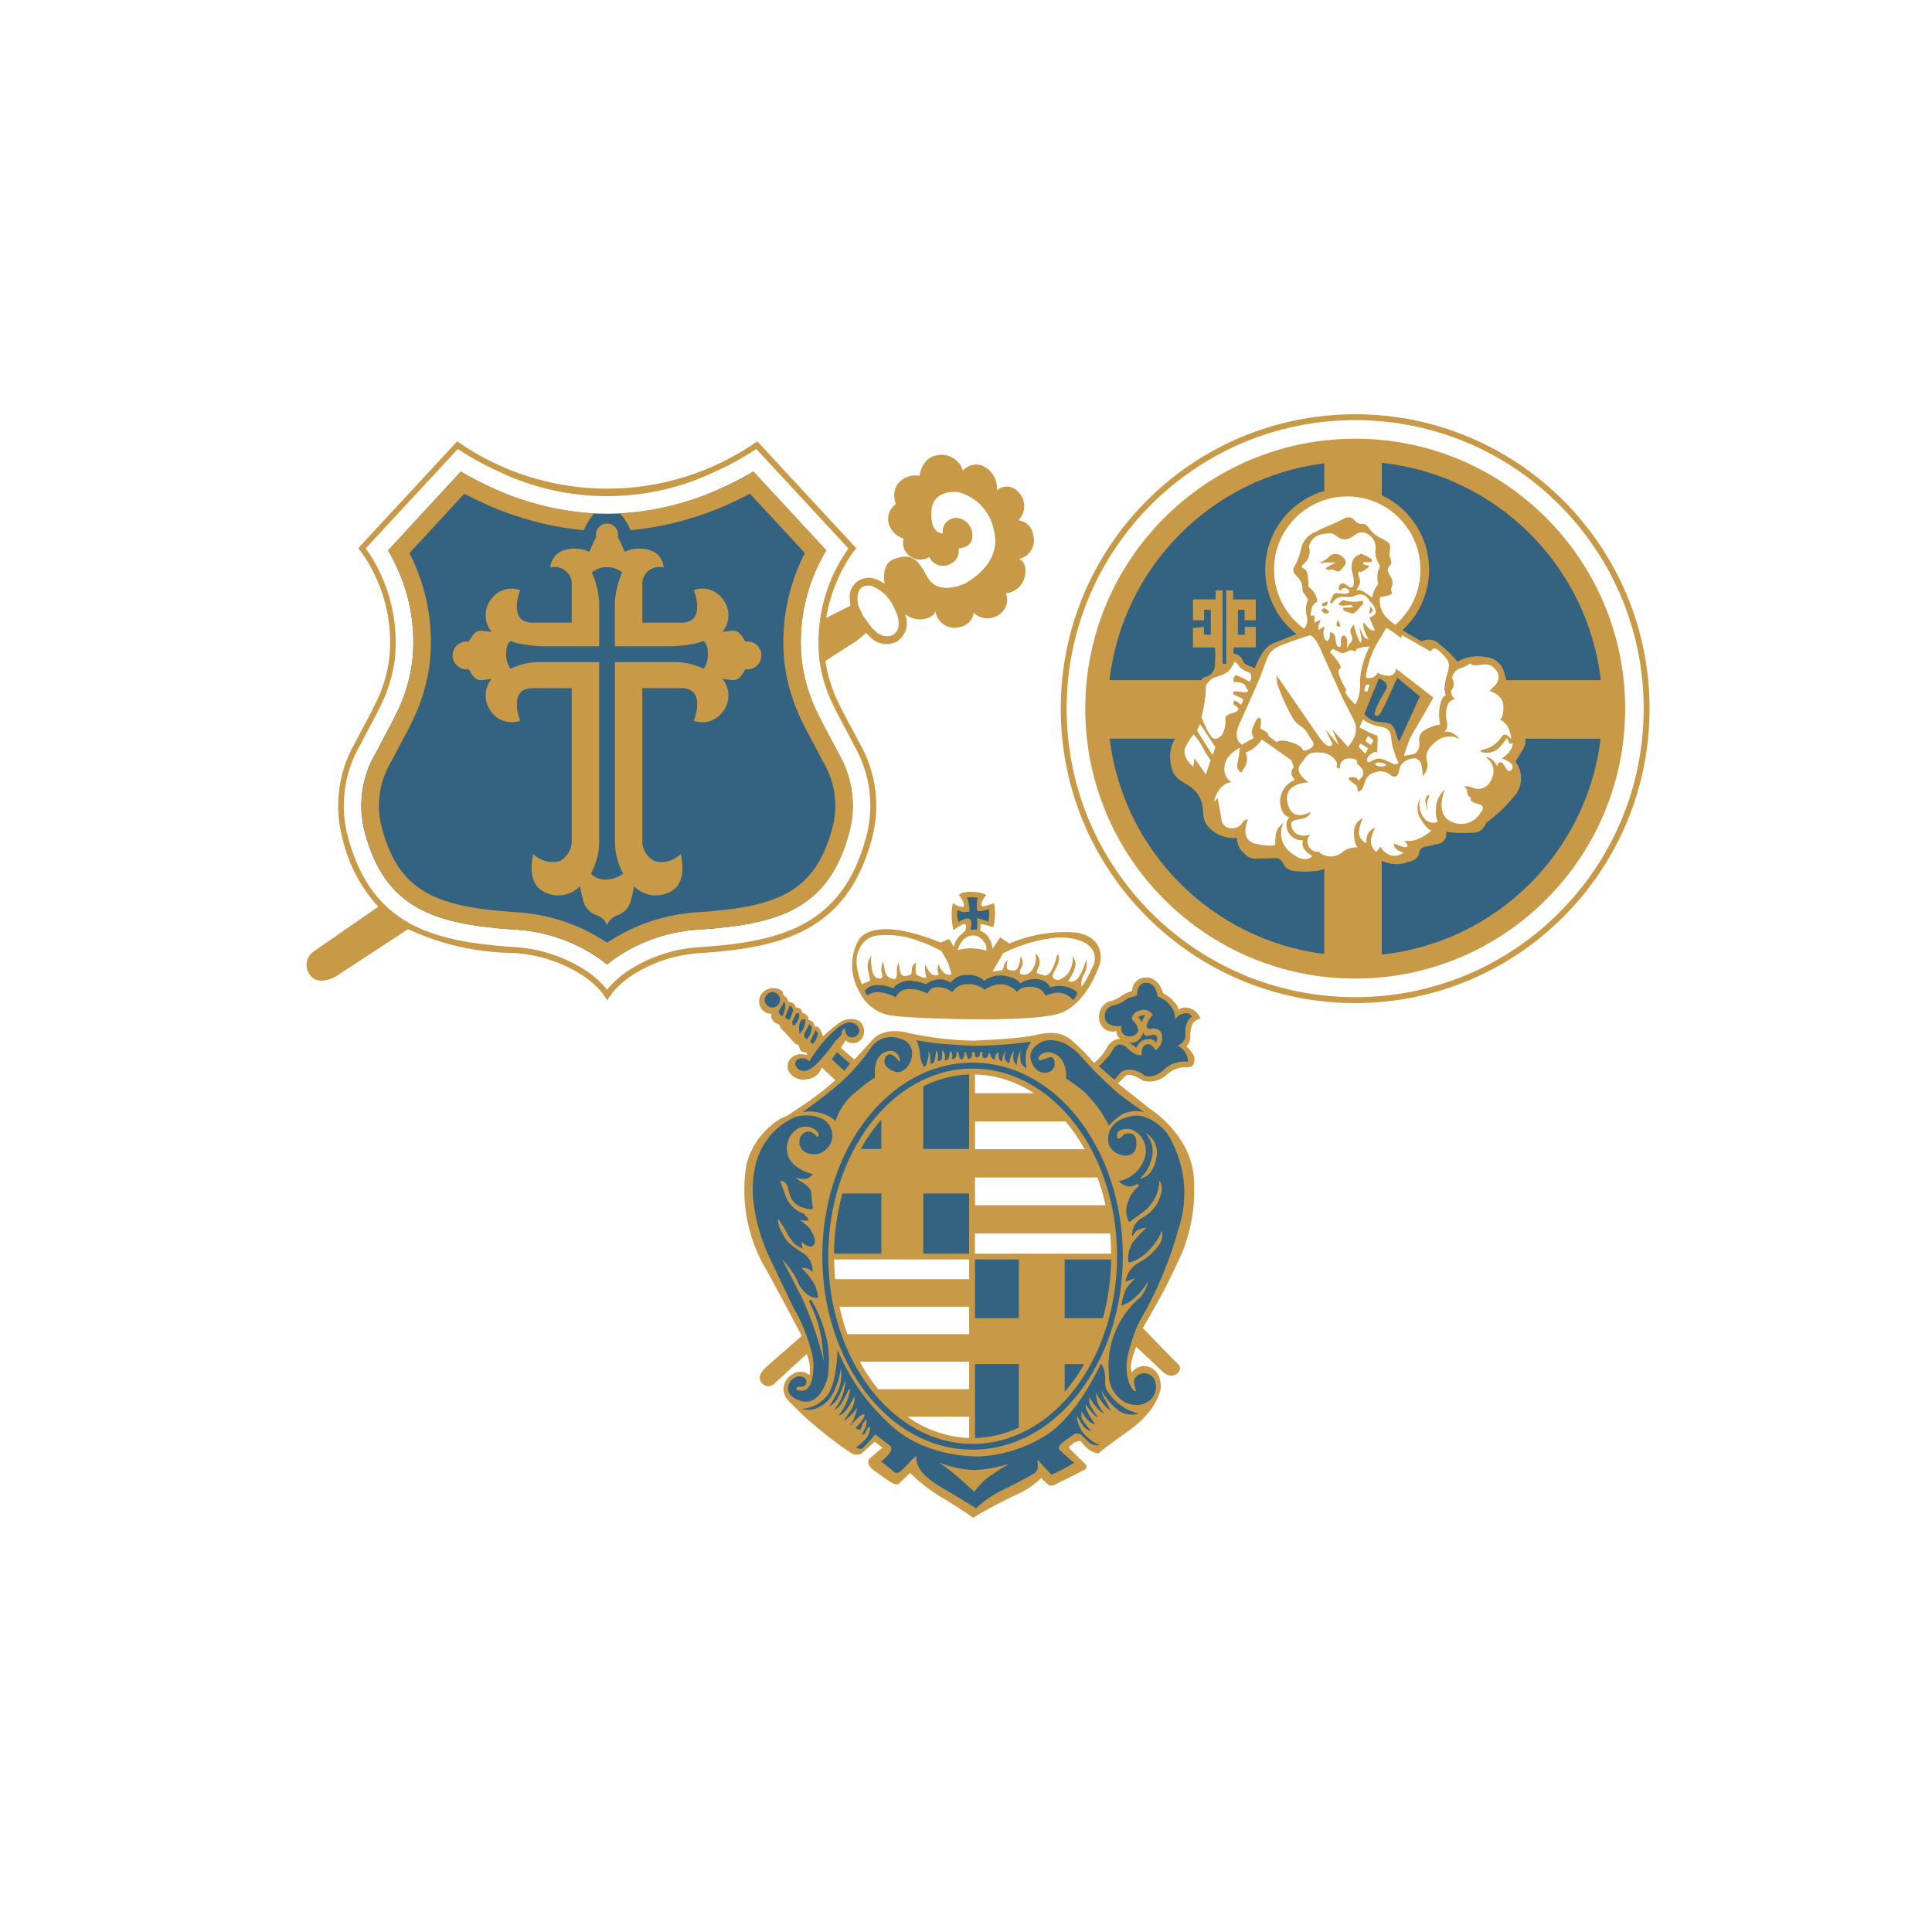
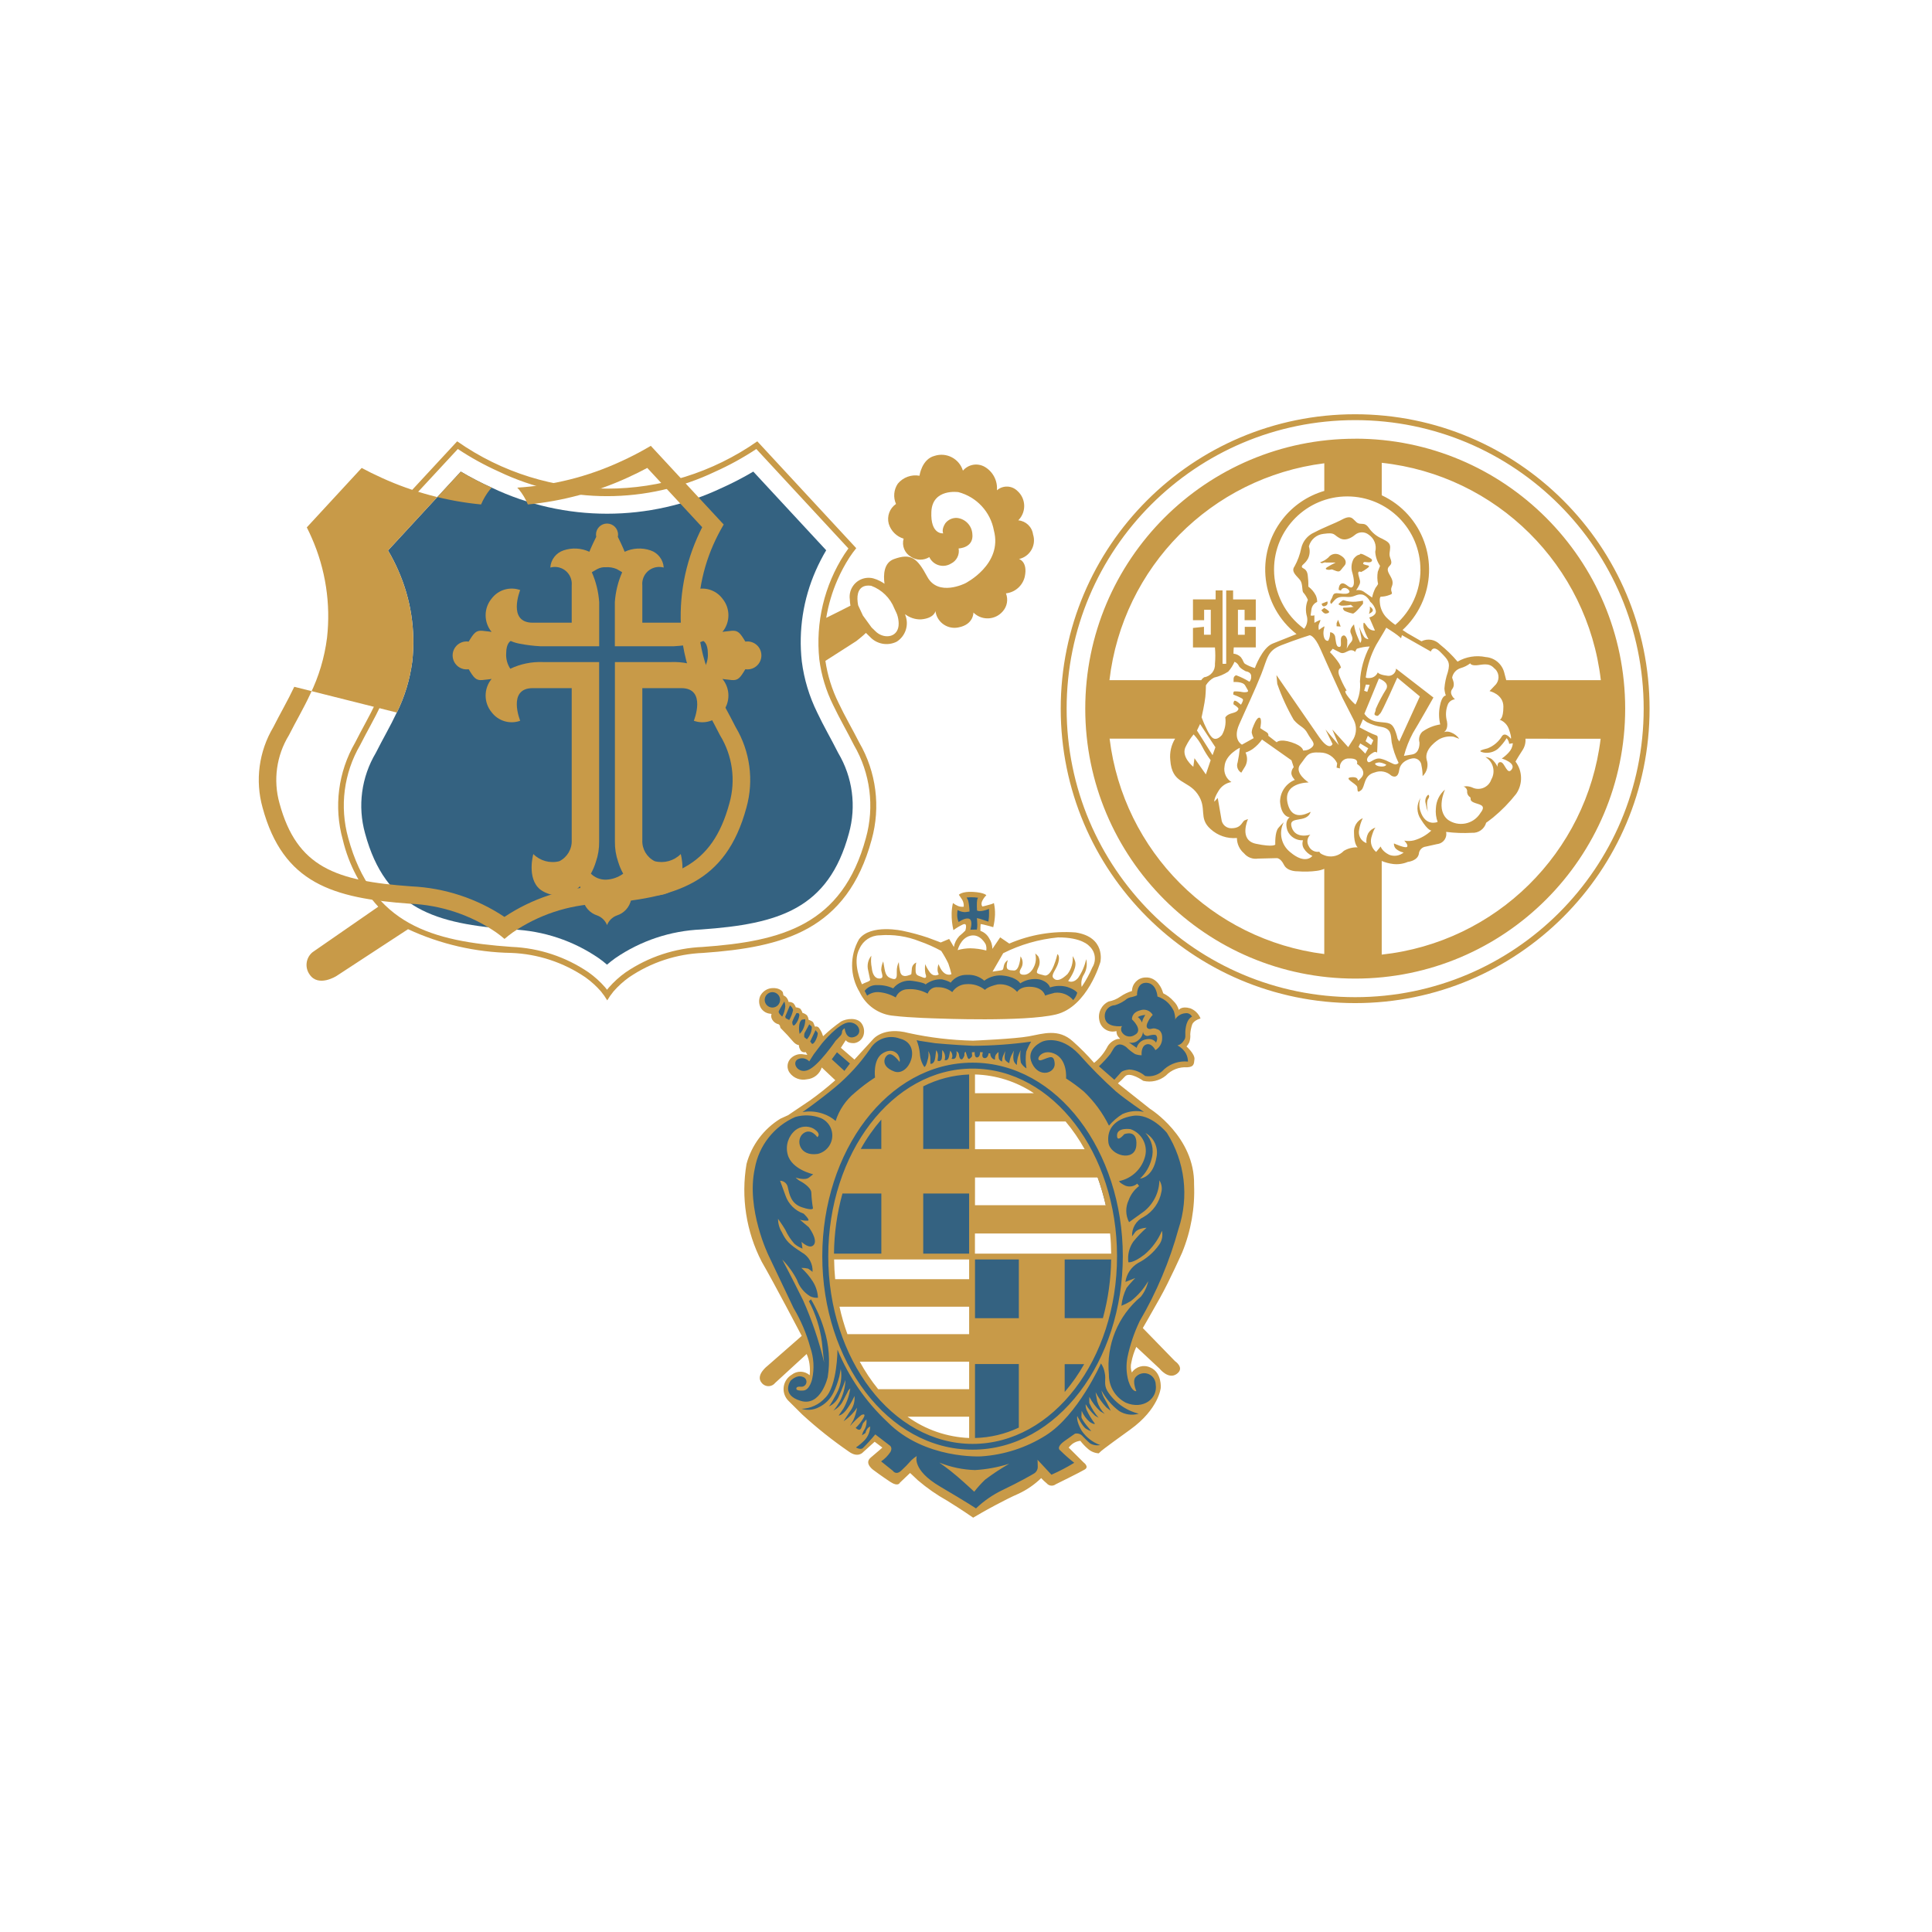
<svg xmlns="http://www.w3.org/2000/svg" version="1.1" id="Ebene_1" x="0px" y="0px" viewBox="0 0 800 800" style="enable-background:new 0 0 800 800;" xml:space="preserve">
  <style type="text/css">
	.st0{fill:#346281;}
	.st1{fill:#C89A48;}
</style>
  <g id="Gruppe_915" transform="translate(-184.999 -583.185)">
    <path id="Pfad_340" class="st0" d="M349.32,878.24c3.28-6.65,5.44-13.8,6.39-21.15c1.43-12.85-0.57-25.84-5.79-37.67   c-1.24-2.85-2.66-5.63-4.25-8.3l30.14-32.65c4.14,2.45,8.41,4.66,12.8,6.64c30.21,14.39,65.3,14.39,95.5,0   c4.39-1.98,8.67-4.19,12.81-6.65l30.19,32.58c-1.61,2.7-3.04,5.5-4.31,8.37c-5.22,11.83-7.22,24.82-5.79,37.67   c0.94,7.36,3.1,14.5,6.38,21.15c2.69,5.72,5.88,11.13,8.69,16.74c5.97,10.03,7.58,22.07,4.43,33.31   c-8.49,31.33-29.06,37.5-61.13,39.78c-12.75,0.54-25.09,4.66-35.61,11.88c-1.27,0.91-2.41,1.81-3.43,2.69   c-1.02-0.89-2.16-1.79-3.43-2.69c-10.52-7.22-22.86-11.33-35.61-11.88c-32.09-2.28-52.64-8.45-61.13-39.78   c-3.15-11.24-1.54-23.28,4.43-33.31c2.81-5.61,6-11.02,8.69-16.74" />
    <path id="Pfad_341" class="st1" d="M436.37,966.27c-0.72-1.86-2.21-3.33-4.08-4.01c-3.03-0.97-5.3-3.5-5.92-6.62   c-0.89-3.42-1.19-5.5-1.19-5.5c-4.4,4.52-11.46,5.09-16.53,1.34c-5.64-4.61-2.82-14.65-2.82-14.65c2.81,2.82,6.9,3.95,10.76,2.97   c3.28-1.63,5.3-5.04,5.14-8.71v-62.96h-16.14c-10.67,0-5.19,13.51-5.19,13.51c-4.3,1.55-9.1,0.11-11.84-3.54   c-3.3-4-3.3-9.79,0-13.79c0,0-1.18,0.23-3.83,0.47c-2.65,0.24-3.54-0.94-5.66-4.48c-3.16,0.48-6.11-1.7-6.58-4.86   c-0.48-3.16,1.7-6.11,4.86-6.58c0.57-0.09,1.15-0.09,1.72,0c2.13-3.53,3.01-4.72,5.66-4.48c2.65,0.24,3.83,0.47,3.83,0.47   c-3.3-4-3.3-9.79,0-13.79c2.74-3.66,7.54-5.09,11.84-3.54c0,0-5.48,13.51,5.19,13.51h16.14c0,0,0-6.15,0-15.46   c0.35-3.85-2.48-7.25-6.33-7.6c-0.85-0.08-1.71,0-2.53,0.23c0.2-3.27,2.38-6.09,5.49-7.12c3.5-1.19,7.33-0.98,10.68,0.58   c0,0,0.71-1.89,2.84-6.19c-0.51-2.47,1.08-4.89,3.55-5.4s4.89,1.08,5.4,3.55c0.13,0.61,0.13,1.24,0,1.85   c2.12,4.31,2.83,6.19,2.83,6.19c3.35-1.56,7.18-1.77,10.68-0.58c3.11,1.03,5.28,3.85,5.49,7.12c-3.72-1.04-7.58,1.12-8.63,4.84   c-0.23,0.82-0.31,1.68-0.23,2.53v15.46h16.14c10.68,0,5.19-13.51,5.19-13.51c4.3-1.55,9.1-0.11,11.84,3.54   c3.31,4,3.31,9.79,0,13.79c0,0,1.18-0.24,3.83-0.47c2.65-0.23,3.54,0.95,5.66,4.48c3.16-0.48,6.11,1.7,6.58,4.86   c0.48,3.16-1.7,6.11-4.86,6.58c-0.57,0.09-1.15,0.09-1.72,0c-2.12,3.54-3.01,4.72-5.66,4.48c-2.65-0.24-3.83-0.47-3.83-0.47   c3.31,4,3.31,9.79,0,13.79c-2.74,3.65-7.54,5.09-11.84,3.54c0,0,5.48-13.51-5.19-13.51h-16.14v62.96   c-0.16,3.67,1.86,7.08,5.15,8.71c3.86,0.97,7.95-0.15,10.76-2.97c0,0,2.83,10.04-2.81,14.65c-5.07,3.75-12.13,3.18-16.53-1.34   c0,0-0.3,2.08-1.19,5.5c-0.62,3.12-2.89,5.66-5.92,6.62c-1.88,0.69-3.37,2.15-4.08,4.01" />
    <path id="Pfad_342" class="st0" d="M435.89,818.06c-1.23-0.08-2.45,0.18-3.54,0.75c-1.72,0.95-2.29,1.33-2.29,1.33   c1.72,3.91,2.75,8.08,3.05,12.34v18.3h-24.48c-2.8-0.15-5.58-0.5-8.34-1.03c-1.31-0.23-2.59-0.61-3.8-1.15c0,0-1.89,0.75-1.89,5.12   c-0.15,2.26,0.45,4.5,1.71,6.38c4.19-2,8.81-2.95,13.45-2.77h23.33v74.36c0.04,2.84-0.41,5.66-1.34,8.34   c-0.52,1.71-1.22,3.36-2.08,4.93c1.65,1.63,3.89,2.52,6.2,2.48c2.59-0.08,5.09-0.95,7.18-2.48c-0.87-1.57-1.57-3.22-2.09-4.93   c-0.93-2.68-1.38-5.5-1.34-8.34v-74.36h23.33c4.64-0.18,9.26,0.77,13.45,2.77c1.25-1.88,1.85-4.13,1.7-6.38   c0-4.36-1.89-5.12-1.89-5.12c-1.22,0.53-2.5,0.92-3.8,1.15c-2.75,0.53-5.54,0.88-8.34,1.03h-24.48v-18.3   c0.3-4.26,1.33-8.43,3.04-12.34c0,0-0.57-0.37-2.28-1.33c-1.42-0.6-2.97-0.86-4.51-0.75" />
-     <path id="Pfad_343" class="st1" d="M349.32,878.24c3.28-6.65,5.44-13.8,6.39-21.15c1.43-12.85-0.57-25.84-5.79-37.67   c-1.24-2.85-2.66-5.63-4.25-8.3l30.14-32.65c4.14,2.45,8.41,4.66,12.8,6.64c13.4,6.13,27.81,9.74,42.51,10.66   c-0.23,0.23-0.46,0.46-0.67,0.71c-1.53,1.9-2.79,4-3.74,6.25c-14.2-1.37-28.07-5.08-41.06-10.99c-3.07-1.38-5.88-2.79-8.38-4.13   l-22.72,24.61c0.67,1.33,1.36,2.77,2.03,4.31c5.74,13.01,7.93,27.31,6.34,41.44c-1.03,8.13-3.39,16.04-7,23.4   c-2.69,5.79-5.92,11.24-8.77,16.9c-5.17,8.43-6.59,18.63-3.92,28.16c7.21,26.6,23.31,32.21,54.64,34.44   c13.75,0.64,27.07,5.01,38.52,12.65c11.45-7.64,24.77-12.01,38.52-12.65c31.33-2.23,47.44-7.85,54.64-34.44   c2.68-9.52,1.26-19.73-3.92-28.16c-2.84-5.66-6.05-11.12-8.77-16.9c-3.61-7.36-5.97-15.27-7-23.4c-1.58-14.13,0.6-28.43,6.34-41.44   c0.68-1.56,1.38-3.02,2.07-4.38l-22.74-24.55c-2.51,1.35-5.33,2.76-8.4,4.14c-12.98,5.91-26.85,9.63-41.04,10.99   c-0.93-2.26-2.19-4.36-3.74-6.25c-0.22-0.25-0.45-0.48-0.68-0.71c14.71-0.91,29.12-4.52,42.51-10.66   c4.39-1.98,8.67-4.19,12.81-6.65l30.19,32.58c-1.61,2.7-3.04,5.5-4.31,8.37c-5.22,11.83-7.22,24.82-5.79,37.67   c0.94,7.36,3.1,14.5,6.38,21.15c2.69,5.72,5.88,11.13,8.69,16.74c5.97,10.03,7.58,22.07,4.43,33.31   c-8.49,31.33-29.06,37.5-61.13,39.78c-12.75,0.54-25.09,4.66-35.61,11.88c-1.27,0.91-2.41,1.81-3.43,2.69   c-1.02-0.89-2.16-1.79-3.43-2.69c-10.52-7.22-22.86-11.33-35.61-11.88c-32.09-2.28-52.64-8.45-61.13-39.78   c-3.15-11.24-1.54-23.28,4.43-33.31c2.81-5.61,6-11.02,8.69-16.74" />
+     <path id="Pfad_343" class="st1" d="M349.32,878.24c3.28-6.65,5.44-13.8,6.39-21.15c1.43-12.85-0.57-25.84-5.79-37.67   c-1.24-2.85-2.66-5.63-4.25-8.3l30.14-32.65c4.14,2.45,8.41,4.66,12.8,6.64c-0.23,0.23-0.46,0.46-0.67,0.71c-1.53,1.9-2.79,4-3.74,6.25c-14.2-1.37-28.07-5.08-41.06-10.99c-3.07-1.38-5.88-2.79-8.38-4.13   l-22.72,24.61c0.67,1.33,1.36,2.77,2.03,4.31c5.74,13.01,7.93,27.31,6.34,41.44c-1.03,8.13-3.39,16.04-7,23.4   c-2.69,5.79-5.92,11.24-8.77,16.9c-5.17,8.43-6.59,18.63-3.92,28.16c7.21,26.6,23.31,32.21,54.64,34.44   c13.75,0.64,27.07,5.01,38.52,12.65c11.45-7.64,24.77-12.01,38.52-12.65c31.33-2.23,47.44-7.85,54.64-34.44   c2.68-9.52,1.26-19.73-3.92-28.16c-2.84-5.66-6.05-11.12-8.77-16.9c-3.61-7.36-5.97-15.27-7-23.4c-1.58-14.13,0.6-28.43,6.34-41.44   c0.68-1.56,1.38-3.02,2.07-4.38l-22.74-24.55c-2.51,1.35-5.33,2.76-8.4,4.14c-12.98,5.91-26.85,9.63-41.04,10.99   c-0.93-2.26-2.19-4.36-3.74-6.25c-0.22-0.25-0.45-0.48-0.68-0.71c14.71-0.91,29.12-4.52,42.51-10.66   c4.39-1.98,8.67-4.19,12.81-6.65l30.19,32.58c-1.61,2.7-3.04,5.5-4.31,8.37c-5.22,11.83-7.22,24.82-5.79,37.67   c0.94,7.36,3.1,14.5,6.38,21.15c2.69,5.72,5.88,11.13,8.69,16.74c5.97,10.03,7.58,22.07,4.43,33.31   c-8.49,31.33-29.06,37.5-61.13,39.78c-12.75,0.54-25.09,4.66-35.61,11.88c-1.27,0.91-2.41,1.81-3.43,2.69   c-1.02-0.89-2.16-1.79-3.43-2.69c-10.52-7.22-22.86-11.33-35.61-11.88c-32.09-2.28-52.64-8.45-61.13-39.78   c-3.15-11.24-1.54-23.28,4.43-33.31c2.81-5.61,6-11.02,8.69-16.74" />
    <path id="Pfad_344" class="st1" d="M540.33,833.81l1.97,4.24l3.6,4.96l1.54,1.49c0,0,0.24,0.25,0.58,0.54   c3.58,2.93,9.23,1.96,9.1-3.77c-0.03-1.24-0.25-2.46-0.65-3.63c0,0-0.39-1.02-1.13-2.48c-1.71-4.35-5.18-7.77-9.56-9.4   c0,0-0.18-0.03-0.45-0.06c-3.85-0.39-5.38,2.11-5.29,5.58C540.07,832.13,540.17,832.97,540.33,833.81 M435.6,992.07   c0.26,0.3,0.54,0.62,0.77,0.95c0.25-0.33,0.51-0.66,0.77-0.95c2.05-2.34,4.36-4.44,6.9-6.24c9.43-6.43,20.48-10.07,31.89-10.53   c32.83-2.34,57.85-9.04,67.62-45.12c3.62-12.96,1.83-26.84-4.95-38.47c-2.78-5.54-5.92-10.9-8.61-16.57   c-2.94-5.93-4.88-12.32-5.73-18.88c-1.61-15.29,2.06-30.67,10.4-43.59c0.58-0.89,1.16-1.71,1.65-2.38l-38.14-41.18   c-5.41,3.58-11.1,6.72-17.02,9.37c-28.32,13.54-61.24,13.54-89.56,0c-5.92-2.65-11.61-5.79-17.02-9.37l-38.13,41.15   c0.49,0.67,1.08,1.49,1.65,2.38c8.34,12.92,12.01,28.3,10.4,43.59c-0.86,6.57-2.8,12.95-5.74,18.88   c-2.66,5.67-5.82,11.03-8.61,16.57c-6.78,11.63-8.57,25.5-4.95,38.47c9.78,36.06,34.81,42.79,67.62,45.12   c11.4,0.45,22.45,4.1,31.88,10.53c2.54,1.8,4.86,3.9,6.9,6.24 M575.52,803.94c0,0-0.75-1.5,0.89-4.04   c1.16-1.54,3.03-2.39,4.96-2.24c3.36,0.4,5.97,3.11,6.25,6.47c0.75,5.98-5.68,6.15-5.68,6.15c0.48,2.57-0.81,5.14-3.16,6.28   c-2.95,1.81-6.82,0.89-8.63-2.06c-0.12-0.2-0.24-0.41-0.34-0.63c-2.35,1.46-5.35,1.41-7.65-0.15c-2.59-1.52-3.82-4.6-2.99-7.49   c-2.95-0.89-5.25-3.19-6.15-6.13c-0.86-3.1,0.34-6.41,2.99-8.24c-1.21-2.74-0.93-5.91,0.75-8.39c2.18-2.64,5.61-3.9,8.98-3.29   c0,0,0.9-6.9,6.3-8.25c4.89-1.55,10.1,1.16,11.65,6.04c0.01,0.04,0.02,0.07,0.03,0.11c2.22-2.63,5.99-3.3,8.99-1.61   c3.44,1.98,5.43,5.78,5.09,9.74c2.48-2.17,6.21-2.04,8.53,0.3c3.43,3.08,3.71,8.36,0.63,11.79c-0.1,0.12-0.21,0.23-0.32,0.34   c3.15,0.28,5.69,2.7,6.12,5.83c1.35,4.16-0.92,8.64-5.08,9.99c-0.24,0.08-0.49,0.15-0.74,0.2c0,0,3.73,1.04,2.39,7.34   c-0.88,3.71-4,6.46-7.79,6.88c1.01,2.55,0.49,5.45-1.35,7.49c-2.98,3.46-8.21,3.85-11.67,0.87c-0.16-0.13-0.31-0.27-0.45-0.42   c0,0,0.15,4.93-6.13,6.15c-4.29,0.94-8.53-1.78-9.47-6.06c-0.05-0.23-0.09-0.46-0.12-0.69c0,0-0.45,2.99-6,3.44   c-2.37,0.07-4.69-0.7-6.57-2.15l0.12,0.47c1.55,4.03,0.05,8.59-3.59,10.91c-3.76,1.88-8.3,1.04-11.14-2.06l-1.61-1.57   c-1.28,1.28-3.99,3.39-3.99,3.39l-12.79,8.19c0.89,6.03,2.72,11.89,5.42,17.35c2.65,5.64,5.81,10.98,8.61,16.51   c7.05,12.16,8.89,26.65,5.12,40.18c-10.22,37.67-36.74,44.55-69.79,46.89c-10.96,0.42-21.57,3.91-30.64,10.08   c-2.38,1.69-4.54,3.66-6.46,5.86c-0.96,1.17-1.83,2.41-2.6,3.71c-0.77-1.3-1.64-2.54-2.6-3.71c-1.92-2.2-4.08-4.16-6.46-5.86   c-9.07-6.16-19.69-9.66-30.64-10.08c-14.79-0.25-29.36-3.6-42.78-9.83l-29.66,19.4c0,0-7.45,4.74-11.08-0.61   c-2.11-2.92-1.59-6.98,1.2-9.26l27.21-18.84c-7.19-7.85-12.25-17.41-14.7-27.77c-3.77-13.54-1.92-28.02,5.12-40.18   c2.77-5.52,5.92-10.87,8.58-16.51c2.83-5.7,4.7-11.83,5.52-18.15c1.24-11.16-0.5-22.44-5.04-32.71c-1.41-3.23-3.07-6.35-4.98-9.31   c-0.87-1.32-1.8-2.6-2.8-3.83l40.97-44.24c37.31,26.12,86.97,26.12,124.28,0l40.97,44.24c-1,1.23-1.93,2.5-2.8,3.83   c-1.91,2.96-3.58,6.08-4.98,9.31c-2.2,5.02-3.76,10.3-4.65,15.71c3.71-1.81,7.96-3.98,10.03-5.04c-0.15-0.85-0.24-1.72-0.26-2.58   c-0.61-4.3,2.38-8.28,6.68-8.89c1-0.14,2.02-0.09,3.01,0.16c0.98,0.27,1.93,0.64,2.84,1.12c0.64,0.33,1.25,0.7,1.83,1.11   c-0.5-3.71-0.31-8.71,3.95-10.22c7.03-2.54,9.58-0.45,13.77,7.34c4.53,8.41,15.74,2.69,15.74,2.69s15.56-7.79,11.84-21.86   c-1.4-7.69-7.11-13.87-14.66-15.88c0,0-10.76-1.66-11.23,8.07s4.93,8.99,4.93,8.99" />
-     <path id="Pfad_345" class="st0" d="M675.14,886.24c-3.22,3.23-4.37,7.98-2.99,12.32c2.79,4.86,7.13,8.65,12.32,10.76   c-0.58,4.57,0.23,9.22,2.32,13.32c2.15,2.68,5.05,4.65,8.34,5.66h2.66c1.38,4.41,5.38,7.48,9.99,7.67   c8.76,1.33,9.09,2.34,9.09,2.34c1.9,2.24,4.73,3.47,7.66,3.33c3.69-0.06,7.36-0.39,11-1l9.32-1.33l9.33-2.01l7.43,2.34l5.66-2   l5.34-4.31l7.65-2.69l2-5.33l10.66,1l5.99-4l8.77-7.32l3.99-5.66l1-6.33l-1-5.11v-2.99l4.67-13.99l36.74-1l-1.67,23.75L840,930.31   c0,0-12,27.75-50.41,43.05c-21.93,9.19-46.2,11.29-69.38,6c0,0-29.84-1.78-61.16-39.42c-31.32-37.64-14.66-63.72-14.66-63.72   l32.09,1.01L675.14,886.24z M747.87,879.24l7.33-16.68l6.09,1.67l2-1.99l12.32,9.32l-11.66,22.99l-1.65-5.99l-1.67-4.33l-4.43-1.66   l-4.66-1L747.87,879.24z M639.73,868.92c0,0-4.23-36.51,31.42-68.82s69.72-30.65,69.72-30.65l22.75,1c0,0,48.97,3.99,73.05,48.73   c24.08,44.74,13.09,49.4,13.09,49.4l-43.05-1.33v-5.67c0,0-1.77-4.66-4.77-4.99s-9.99-0.33-9.99-0.33l-4.31,1.99l-7.66-8.07h-4.05   l-12.32-6.33c0,0,15.99-15.89,10.66-32.64c-3.86-10.48-11.83-18.94-22.06-23.42c0,0-20.89-5.32-31.64,7.67s-12.87,21.75-9.77,29.43   c3.11,7.67,6.09,13.31,6.09,13.31l7.33,7.33l-13.42,5.67l-5.33,9.43l-2.99-0.68l-6.66-5.32l-2.69,4.67l-6.33,3.65l-6.33,4.67   L639.73,868.92z" />
    <path id="Pfad_346" class="st0" d="M587.55,1102.99h-58.27c0,0-1.4,34.1,16.89,54.39c18.29,20.29,24.79,19.37,24.79,19.37   l10.69,2.79h5.89v-75.94l58.12-0.62c-0.63-18.21-5.86-35.96-15.19-51.61c-9.15-15.15-25.24-24.74-42.92-25.57L587.55,1102.99z    M680.99,1004.43c-1.36,0.46-2.48,1.44-3.12,2.72c-0.32,0.92-0.55,1.87-0.68,2.83c-0.07,0.47-0.12,0.95-0.14,1.43   c0.09,1-0.01,2.01-0.31,2.98c-0.21,0.42-0.45,0.81-0.73,1.19c-0.17,0.23-0.88,0.95-0.88,0.95c0.79,0.7,3.8,3.49,3.65,5.12   c-0.05,0.49-0.09,0.93-0.16,1.31c-0.43,0.95-0.81,1.24-2.1,1.34l-1.99,0.11c-0.73,0.05-1.45,0.18-2.15,0.37   c-1.97,0.62-3.75,1.7-5.2,3.17c-2.36,1.93-5.49,2.66-8.47,1.98c-0.96-0.66-1.98-1.23-3.04-1.71c-0.87-0.4-1.81-0.67-2.76-0.8   c-0.98-0.15-1.98,0.17-2.69,0.86c-1.15,1.23-2.38,2.38-3.69,3.44l14.13,11.18c0,0,18.3,11.41,17.91,30.78   c-0.03,7.16-0.9,14.29-2.59,21.25c-0.52,2.24-1.28,4.43-2.26,6.51c0,0-5.19,11.62-9.15,18.66c-3.96,7.03-7.43,13.07-7.43,13.07   l13.81,14.21c0.46,0.31,3.16,2.28,0.78,4.01c-2.69,1.99-5.86-1.82-6.06-2.07l-10.48-9.8c0,0-0.87,1.84-1.33,3.09   c-0.56,1.46-0.98,2.97-1.25,4.51c-0.42,1.58-0.31,3.25,0.31,4.76l0.67,1.1l0.69-1.08c1.47-2.14,4.28-2.9,6.62-1.79   c4.33,1.84,3.87,7.53,3.87,7.67c-0.06,0.46-0.16,0.91-0.28,1.36c-0.38,1.3-0.88,2.56-1.5,3.77c-2.55,4.62-6.16,8.57-10.53,11.53   c-4.3,2.84-8.44,5.92-12.38,9.25c-0.42,0.3-0.95,0.39-1.44,0.24c-1.05-0.3-2.01-0.84-2.8-1.58c-0.8-0.72-1.56-1.48-2.28-2.29   c-0.31-0.37-0.6-0.75-0.87-1.15c-0.62,0.06-1.23,0.16-1.84,0.31c-0.92,0.24-1.78,0.68-2.5,1.29c-0.72,0.64-1.36,1.36-1.92,2.15   l6.69,6.66c0.61,0.43,1.28,1.18,0.59,1.61c-1.93,1.16-12.08,6.16-12.08,6.16c-0.87,0.53-1.98,0.41-2.72-0.3   c-1-0.86-1.94-1.8-2.79-2.8c-1.05,1.05-2.16,2.05-3.32,2.98c-2.03,1.61-4.25,2.97-6.61,4.03c-5.42,2.34-14.37,7.36-14.37,7.36   l-3.9,2.27c-1.28-0.89-5.3-3.65-10.41-6.76c-4.28-2.39-8.3-5.2-12.02-8.39c-2.34-2.23-3.77-3.51-3.77-3.51l-4.76,4.55   c-0.66,0.54-1.37,0.6-2.87-0.39c-3.17-2.08-6.85-4.78-6.85-4.78c-0.49-0.33-3.23-2.39-1.27-4.06c2.98-2.49,5.55-4.78,5.55-4.78   l-4.5-3.41l-5.34,4.84c-0.32,0.32-0.72,0.55-1.15,0.69c-1.33,0.24-2.71-0.15-3.7-1.08c-1.92-1.4-5.23-3.72-8.79-6.46   c-3.61-2.7-7.06-5.61-10.32-8.72l-5.92-5.88c-2.29-2.46-2.15-6.32,0.31-8.61c0.32-0.3,0.67-0.56,1.05-0.79   c1.35-1.01,3.09-1.34,4.72-0.89c0.46,0.15,0.9,0.37,1.3,0.64c0.27,0.18,1.61,1.49,1.61,1.49l0.2-1.61c0.17-1.67,0.14-3.36-0.1-5.02   c-0.22-1.45-0.63-2.87-1.24-4.21l-0.48-0.95l-13.85,12.72c-0.93,1.22-2.66,1.45-3.88,0.53c-0.2-0.15-0.37-0.33-0.53-0.53   c-2.11-2.4,1.99-5.68,2.38-5.97l14.59-12.79c0,0-11.84-22.6-16.89-31.3c-6.33-12.28-8.51-26.28-6.21-39.91   c1.38-5.24,4.15-10,8.02-13.79c1.22-1.22,2.54-2.34,3.94-3.35c1.01-0.7,1.61-1.04,1.61-1.04l3.23-1.48l9.12-6.12   c4.55-3.09,11.26-9.03,11.26-9.03l-7.24-6.84c0,0-0.4,1.55-0.54,1.87c-0.21,0.48-0.48,0.94-0.8,1.36   c-1.11,1.37-2.72,2.24-4.48,2.41c-1.71,0.3-3.47-0.05-4.93-0.98c-0.4-0.27-0.76-0.58-1.08-0.94c-0.45-0.56-0.78-1.2-1-1.89   c-0.28-1.13-0.01-2.33,0.73-3.23c1.21-1.46,3.13-2.13,4.98-1.73l3.13,0.43l-1.84-3.15c-0.65,0.22-1.46,0.46-1.89-0.3   c-0.24-0.38-0.4-0.8-0.48-1.24c-0.9-1.21-1.08-1.24-1.22-1.3c-0.54-0.24-1.02-0.61-1.39-1.08l-2.4-2.69l-2.43-2.52   c-0.23-0.61-0.53-1.18-0.91-1.71l-1.5-0.74c-0.56-0.26-1.03-0.7-1.33-1.24c-0.25-0.4-0.37-0.86-0.34-1.33   c-0.65-1.52-3.43-1.44-4.45-3.63c-0.45-0.91-0.62-1.93-0.51-2.94l0.31-1.12c0.25-0.48,0.57-0.93,0.94-1.32   c0.85-0.89,2-1.44,3.23-1.52c1.06-0.15,2.15,0.06,3.08,0.6l0.98,2.2c1.01,0.48,1.28,0.69,1.49,1.01l0.68,1.97   c0.79-0.06,1.71-0.09,2.09,0.3c0.38,0.57,0.7,1.19,0.94,1.84c0.71,0.05,1.77,0.18,1.98,0.48l0.81,1.76   c0.54,0.13,1.61,0.43,1.87,0.88l0.54,1.94c0.72,0.21,1.83,0.6,1.94,0.86l0.93,2.25l1.03-0.19c0.59,0.58,1.09,1.26,1.49,1.99l1,2.65   c2.54-2.48,5.27-4.76,8.16-6.81c2.22-1.22,6.08-1.43,7.43,0.54c0.62,0.87,0.93,1.92,0.9,2.98c-0.01,0.33-0.05,0.65-0.12,0.97   c-0.12,0.41-1.04,2.9-3.23,2.97c-0.8,0.08-1.61-0.08-2.32-0.46c-1.17-0.13-2.31,0.42-2.93,1.41l-1.25,1.95l6.91,5.82l8.24-9   c0.9-0.9,1.97-1.62,3.13-2.13c3.49-1.28,7.31-1.34,10.84-0.18c5.72,1.37,11.54,2.26,17.41,2.65c5.35,0.44,9.41,0.54,9.41,0.54   s17.39-0.72,23.26-1.8l4.48-0.9c1.46-0.29,2.95-0.45,4.44-0.48c3.18-0.11,6.27,1.07,8.58,3.26c3.28,2.94,6.37,6.09,9.25,9.43   c0,0,1.71-1.38,2.92-2.62c1.35-1.26,2.45-2.77,3.23-4.45c0.76-1.54,2.14-2.68,3.8-3.14l2.91-0.21l-1.4-1.28   c-0.42-0.37-0.77-0.82-1.04-1.32l-0.25-2.32l-1.01,0.28c-2.58,0.71-5.25-0.8-5.96-3.37c-0.05-0.16-0.08-0.33-0.11-0.49   c-0.62-2.78,0.77-5.62,3.34-6.84c0.49-0.09,0.98-0.22,1.46-0.38c1.27-0.42,2.48-1.01,3.59-1.76c1.56-1.1,3.3-1.9,5.14-2.37   c-0.19-2.75,1.85-5.14,4.6-5.38c4.59-0.42,6.35,4.72,6.39,4.84l0.51,1.5c0.56,0.25,1.1,0.54,1.61,0.86c1,0.64,1.9,1.41,2.69,2.29   c0.69,0.73,1.27,1.57,1.72,2.48c0.24,0.81,0.44,1.63,0.58,2.46l1.27-1.46c1.16-0.63,2.54-0.71,3.77-0.24   c1.46,0.52,2.66,1.59,3.36,2.98" />
    <path id="Pfad_347" class="st1" d="M746.14,754.72c67.33,0,121.91,54.59,121.91,121.92s-54.59,121.91-121.92,121.91   c-67.33,0-121.91-54.58-121.91-121.91c-0.01-67.32,54.56-121.91,121.88-121.92C746.11,754.72,746.13,754.72,746.14,754.72    M746.14,757.15c-65.98,0-119.47,53.49-119.47,119.47s53.49,119.47,119.47,119.47c65.97,0,119.45-53.47,119.47-119.44   c0.01-65.98-53.46-119.48-119.44-119.5C746.16,757.15,746.15,757.15,746.14,757.15 M682.41,864.83c0.3-0.49,0.71-0.9,1.19-1.21   c2.71-0.37,4.67-2.79,4.48-5.52c0.2-2.27,0.2-4.55,0-6.82h-9.1v-8.07l4.56-0.48v3.29h2.82v-10.34h-2.76v4.31h-4.62v-8.61h9.39   v-3.71h2.86v30.36c0.5,0.06,1.01,0.06,1.51,0v-30.35h2.86v3.71h9.39v8.61h-4.63v-4.31h-2.76v10.34h2.83v-3.29h4.56v8.53h-9.11   c-0.09,0.86-0.13,1.72-0.12,2.58c1.16,0.11,2.24,0.63,3.05,1.46c1.15,1.53,0.86,1.91,1.61,2.69c1.31,0.79,2.72,1.4,4.19,1.81   c0,0,3.01-8.43,7.39-10.14l9.86-3.93c-14.74-11.58-17.29-32.92-5.71-47.66c4.38-5.58,10.4-9.64,17.21-11.62v-11.44   c-46.79,5.9-83.5,42.97-88.96,89.81L682.41,864.83z M765.77,844.06l2.01,1.33l5.81,3.34c2.57-1.3,5.69-0.76,7.67,1.33   c2.66,2.11,5.1,4.49,7.28,7.09c3.52-2.05,7.68-2.72,11.67-1.89c3.61,0.27,6.66,2.78,7.62,6.27l0.87,3.3h39.17   c-5.52-47.5-43.17-84.86-90.72-90.01v13.45c17,7.94,24.34,28.15,16.4,45.14C771.67,837.44,769.03,841.05,765.77,844.06    M816.66,889.07c0.14,1.7-0.31,3.39-1.26,4.81c-2.29,3.53-2.86,4.66-2.86,4.66c2.95,3.93,3.06,9.3,0.29,13.35   c-2.83,3.61-6.04,6.89-9.58,9.81c-1.52,1.24-2.86,2.15-2.86,2.15c-0.72,2.61-3.17,4.35-5.87,4.18c-3.58,0.2-7.16,0.08-10.71-0.38   c0.48,2.27-0.98,4.5-3.25,4.98c-0.15,0.03-0.31,0.06-0.46,0.07l-4.68,1.04c-1.57,0.17-2.79,1.44-2.9,3.01   c-0.58,2.95-4.57,3.33-4.57,3.33c-1.94,0.82-4.06,1.12-6.15,0.86c-1.6-0.2-3.17-0.62-4.66-1.25v38.78   c47.31-5.13,84.86-42.15,90.65-89.39L816.66,889.07z M733.35,942.96c-0.99,0.4-2.02,0.68-3.07,0.82c-2.64,0.35-5.31,0.41-7.96,0.19   c0,0-4.24,0.19-5.67-2.69c-1.43-2.88-2.95-2.76-2.95-2.76l-7.8,0.19c-2.18,0.34-4.37-0.49-5.78-2.19c-1.86-1.58-2.94-3.9-2.94-6.34   c-4,0.36-7.97-0.99-10.92-3.71c-5.2-4.62-1.19-8.57-5.38-14.53c-4.19-5.96-10.62-3.96-11.3-14.1c-0.31-3.08,0.4-6.17,2.01-8.8   h-27.13c5.71,46.58,42.33,83.32,88.89,89.19L733.35,942.96z M746.13,764.83c61.74-0.02,111.8,50.01,111.82,111.75   s-50.01,111.8-111.75,111.82c-61.74,0.02-111.8-50.01-111.82-111.75c0,0,0,0,0-0.01c0-61.74,50.05-111.79,111.78-111.79    M773.16,819.05c0-16.74-13.56-30.31-30.3-30.31c-16.74,0-30.31,13.56-30.31,30.3c0,9.69,4.63,18.8,12.47,24.51   c1.14-1.43,1.57-3.3,1.16-5.07c-0.68-2.28-0.54-4.72,0.38-6.91c-0.45-1.07-1.06-2.07-1.81-2.95c-0.76-0.58-0.19-3.53-1.34-5.14   c-1.15-1.62-4.08-3.48-2.37-5.76c1.3-2.36,2.23-4.9,2.77-7.53c0.65-2.91,2.65-5.33,5.38-6.52c4.38-2.29,8.9-3.96,10.76-4.96   c1.86-1.01,3.77-2,5.2-0.76c1.43,1.24,1.61,1.91,2.95,2.09c1.34,0.18,2.34-0.29,3.77,1.82c1.36,1.95,3.24,3.46,5.42,4.38   c2.48,1.24,3.34,1.95,3.34,3.57c0,1.62-0.57,2.77,0,4.31c0.57,1.54,0.76,2.38-0.1,3.23s-1.32,1.58-0.37,3.38s2.09,3.15,1.13,5.43   c-0.96,2.28,1.34,2.69-1.04,3.43c-1.13,0.43-2.32,0.65-3.52,0.67c0,0-0.58,0.24-0.37,2.43c0.16,2.23,1.07,4.34,2.56,6   c1.17,1.2,2.46,2.29,3.85,3.23c6.62-5.75,10.42-14.09,10.41-22.86 M726.88,907.19c0,0-11.3-0.13-8.53,9.28   c2.23,7.64,9.47,2.56,9.35,2.92c-1.66,4.99-9.47,1.28-7.84,6.36c1.64,5.08,7.73,3.04,7.73,3.04c-1.31,1.2-1.6,3.15-0.71,4.68   c0.76,1.74,2.62,2.73,4.48,2.38c0,0-0.24,0.82,2.81,1.75c2.63,0.66,5.41-0.14,7.29-2.1c1.73-1.03,3.72-1.53,5.73-1.45   c0,0-1.52-1.08-1.52-5.97c-0.23-2.61,1.23-5.07,3.63-6.12c-0.74,1.53-1.26,3.16-1.52,4.84c-0.51,2.34,0.79,4.69,3.04,5.5   c-0.18-1.41,0.08-2.84,0.74-4.1c0.68-1.13,1.77-1.97,3.04-2.34c0,0-0.71,0.36-1.75,4.09c-0.59,2.22,0.19,4.58,1.99,6.01l1.87-2.27   c0,0,0.47,1.92,3.51,3.44c2.02,0.8,4.32,0.44,6-0.94c-1.22-0.22-2.35-0.78-3.27-1.61c-0.54-0.58-0.81-1.36-0.75-2.15   c0,0,4.72,2.15,5.42,1.41c0.7-0.74-1.16-2.58-1.16-2.58c1.35,0.26,2.75,0.22,4.08-0.11c2.69-0.77,5.15-2.17,7.18-4.08   c0,0-1.29,0.34-4.36-4.61c-1.85-2.66-1.9-6.18-0.13-8.9c-0.64,1.73-0.68,3.62-0.12,5.38c2.15,6.76,7.18,4.6,7.18,4.6   c-0.67-1.84-0.92-3.81-0.71-5.76c0.13-2.96,1.5-5.74,3.77-7.65c0,0-3.98,8.47,1.28,12.56c4.29,2.95,10.16,1.85,13.11-2.44   c0.11-0.16,0.21-0.32,0.31-0.48c2.73-3.44-0.82-3.39-2.84-4.31c-2.02-0.91-0.82-1.76-1.52-2.22c-0.84-0.54-1.29-1.51-1.17-2.5   c-0.06-0.88-0.67-1.63-1.52-1.87c0.4-0.02,0.79-0.06,1.18-0.12c0.8,0.01,1.59,0.17,2.34,0.47c2.81,1.43,6.25,0.3,7.68-2.51   c0.13-0.25,0.23-0.5,0.32-0.77c1.87-3.24,0.78-7.39-2.45-9.28c0.91,0.05,1.8,0.33,2.57,0.82c1.04,0.89,1.88,1.99,2.46,3.23   c0,0-0.24-2.15,1.39-1.92s2.62,5.66,4.5,2.96c1.88-2.7-4.14-4.48-4.14-4.48c1.05-0.7,2-1.53,2.85-2.46   c1.01-1.05,1.62-2.41,1.74-3.86l-1.52,0.24c-0.1-0.87-0.47-1.69-1.04-2.35c-1.03,1.63-2.26,3.13-3.66,4.45   c-1.64,1.32-3.77,1.87-5.85,1.52c-2.69-0.58-1.08-1.08,1.61-1.75c2.5-0.98,4.6-2.76,5.96-5.07c1.4-1.92,3.66,1.08,3.66,1.08   s0.47-0.24-0.7-3.66c-0.57-1.93-2.01-3.49-3.9-4.21c0,0,1.52-0.24,1.52-5.42c0-5.19-5.73-6.43-5.73-6.43l2.22-2.35   c1.9-1.77,2-4.74,0.23-6.64c-0.18-0.19-0.37-0.36-0.58-0.52c-2.22-2.46-5.14-1.29-7.4-1.17c-2.26,0.12-2.46-0.82-2.46-0.82   c-1.19,0.91-2.54,1.58-3.98,1.99c-1.79,0.54-3.14,2.02-3.51,3.86c0,0.7,1.52,2.84,0,4.84c-1.52,2,1.16,4.2,1.16,4.2   c-1.19,0.13-2.25,0.83-2.84,1.88c-0.99,2.31-1.15,4.88-0.46,7.3c0.54,3.13-0.91,4.2-1.23,4.41c0.95-0.33,1.99-0.27,2.9,0.15   c1.37,0.51,2.56,1.42,3.4,2.62l-2.34-0.86c-2.07-0.32-4.19,0.06-6.02,1.08c0,0-6.3,3.74-5.14,8.42c0.85,2.4,0.19,5.08-1.67,6.82   c0-1.47-0.15-2.93-0.47-4.37c-0.12-1.78-1.65-3.13-3.43-3.01c-0.18,0.01-0.36,0.04-0.54,0.08c0,0-4.68,0.7-5.26,4.84   c-0.59,4.14-3.31,2.22-3.31,2.22c-1.83-1.69-4.46-2.19-6.78-1.3c-4.8,1.18-3.91,5.97-5.66,7.37c-1.75,1.4-1.4,0.12-1.61-1.28   c-0.21-1.4-6.31-3.86-2.22-4.1s1.17,3.15,3.86,0.24s-1.77-5.78-1.77-5.78s1.08-2.34-3.27-2.22c-1.97-0.13-3.68,1.37-3.8,3.34   c-0.02,0.27,0,0.53,0.04,0.79l-1.4-0.34l0.24-1.8c-1.28-2.72-4.02-4.45-7.03-4.45c-5.49-0.34-5.41,1.4-8.22,4.91s3.5,7.53,3.5,7.53    M707.57,889.41c-1.04,1.48-2.31,2.78-3.77,3.86c-0.93,0.66-1.96,1.17-3.05,1.52c0.87,1.8,0.82,3.9-0.11,5.66l-1.65,2.69   c-1.48-0.86-2.12-2.66-1.51-4.26c0.42-2,0.73-4.03,0.92-6.07c0,0-6,2.84-6.35,7.74c-0.46,2.53,0.67,5.09,2.85,6.46   c-2.21,0.37-4.15,1.69-5.3,3.62c-2.1,3.33-1.76,4.5-1.76,4.5l1.4-1.53l1.52,8.77c0.17,2.24,2.12,3.93,4.36,3.77   c4.1-0.11,4.1-2.84,5.38-3.32l1.28-0.47c0,0-4.01,8.7,3.28,10.22c7.29,1.53,8,0.34,8,0.34s-0.24-5.15,1.29-6.9   c0.69-0.83,1.43-1.62,2.23-2.35c-2.18,4.21-1.09,9.37,2.61,12.33c6.43,5.5,9.23,1.61,9.23,1.61c-1.46-0.63-2.68-1.69-3.51-3.04   c-0.64-1.03-0.77-2.29-0.36-3.43c-2.77,0.17-5.35-1.43-6.43-3.98c-1.45-4.24,0.94-5.53,0.94-5.53s-3.55-0.08-4.02-6.46   c0.02-3.98,2.44-7.55,6.13-9.04c0,0-1.77-1.75-1.4-3.27c0.1-0.74,0.43-1.43,0.93-1.99l-0.93-2.85L707.57,889.41z M739.32,827.43   c0,0-0.08-2.58,1.56-2.69s3.16,2.8,4.31,1.29s-0.34-6.13-0.34-6.13c-0.46-1.82-0.21-3.74,0.7-5.38c1.52-1.87,2.46-1.61,2.46-1.61   s-0.16-1.04,2.22,0.24c2.38,1.28,3.32,1.61,2.73,2.45c-0.58,0.84-2.62,0.12-3.2,0.36c-0.71,0.69-0.16,0.93,0.81,1.17   c0.97,0.24,2.22,0.24,0.36,1.51c-0.72,0.56-1.5,1.03-2.34,1.41c0,0-1.61-0.9-1.08,1.21s0.92,2.69,0.46,3.85   c-0.38,0.87-0.85,1.69-1.4,2.46c1-0.19,2.03-0.02,2.92,0.48l3.66,2.56c0.29-1.38,0.76-2.71,1.4-3.97c0.4-0.51,0.76-1.05,1.08-1.61   c-0.36-1.67-0.41-3.39-0.12-5.08c0.59-1.61,0.94-2.45,0.94-2.45c-1.19-1.73-1.88-3.75-1.99-5.84c0.68-2.69-0.39-5.51-2.69-7.06   c-1.7-1.36-4.13-1.31-5.77,0.11c0,0-3.19,2.93-6.12,1.4s-1.82-2.56-6.9-1.86c-2.88,0.32-5.27,2.38-6,5.18   c0.53,1.66,0.4,3.45-0.34,5.02c-1.3,2.35-2.58,2.46-2.58,3.39c0,0.93,2.1,0.4,2.46,3.68c0.2,1.51,0.28,3.04,0.23,4.56   c1.3,0.95,2.35,2.19,3.08,3.62c0.39,0.86,0.59,1.79,0.58,2.73c-1.3,0.55-2.21,1.76-2.38,3.16l-0.34,2.46c0,0,1.08,0.22,1.57-0.12   v3.16c0.74-0.46,1.52-0.85,2.32-1.17c0.59-0.12-0.46,1.4-0.58,2.34c-0.07,0.6-0.03,1.21,0.11,1.8c0.67-0.53,1.37-1.01,2.1-1.46   c0.71-0.34-0.58,1.46-0.1,3.91c0.47,2.45,1.87,1.99,1.87,1.99c0.37-0.65,0.61-1.37,0.7-2.12l0.12-1.4c1.16,0.09,2.07,1.05,2.1,2.22   c0.36,2.23,0.43,3.99,1.76,3.86c1.33-0.12-0.2-3.63,1.21-4.56c1.41-0.93,2,1.74,2,1.74v1.99l-0.24,1.61   c0.44-0.98,1.03-1.89,1.75-2.69c1.17-1.28,0.47-2.34-0.12-3.97c-0.59-1.63,1.4-3.44,1.4-3.44c0.24,1.71,0.71,3.38,1.4,4.96   l1.16,2.69c0,0,0.82-0.59,0.36-2.69c-0.46-2.1-0.71-3.91-0.71-3.91c0.5,1.45,1.16,2.84,1.98,4.14c0.45,0.54,1.1,0.88,1.8,0.94   c-0.86-1.49-1.54-3.07-2.03-4.72c-0.12-1.29-0.23-2.92,0.7-1.61s1.08,1.68,2.03,2.27c0.6,0.35,1.29,0.51,1.99,0.46l-2.34-5.42   c0,0,3.04-0.7,2.69-2.81c-0.37-1.46-1.19-2.76-2.34-3.73c0,0-1.33-2.73-3.55-2.96c-2.22-0.23-3.04,1.17-5.61,1.04   c-2.57-0.12-4.13-0.27-5.54,1.28l-1.4,1.57c0,0-0.93-0.51,0-1.91c0.93-1.4,0.31-2.81,3.04-2.46c2.73,0.35,3.77,0.24,4.36-0.36   c0.6-0.59-0.82-2-2-1.87c-0.65,0.03-1.21,0.46-1.4,1.08L739.32,827.43z M750.58,863.34c0,0-0.58,0.82,1.8,0.58   c1.4-0.14,2.61-1.04,3.15-2.35c0,0,0.12,0.94,3.77,1.4c1.67,0.37,3.33-0.69,3.7-2.36c0.04-0.18,0.06-0.37,0.07-0.56l15.48,11.97   c0,0-6.24,11.03-8.47,14.65c-1.62,3.01-2.88,6.2-3.74,9.51l3.39-0.58c3.39-0.58,3.04-5.02,3.04-5.02   c-0.44-1.56,0.01-3.24,1.17-4.38c2.2-1.58,4.74-2.63,7.42-3.04c-0.59-2.51-0.64-5.12-0.13-7.65c0.83-4.48,2.46-4.31,2.46-4.31   c-0.33-0.94-0.53-1.93-0.59-2.93c0.17-2.29,0.64-4.55,1.4-6.72c1.17-4.2,0.12-5.14-3.04-8.34s-3.98-0.24-3.98-0.24l-11.97-6.79   l-0.36,1.29c-0.48-0.45-0.99-0.88-1.52-1.29c-1.17-0.94-4.6-3.08-4.6-3.08s-0.82,1.56-4.21,7.17   C752.63,854.35,751.19,858.77,750.58,863.34 M754.35,899.35c0,0,0.12,0.98,2.23,1.21c2.11,0.23,2.45-0.73,2.45-0.73   c-0.87-0.48-1.82-0.8-2.8-0.94C755.58,898.89,754.93,899.06,754.35,899.35 M755.97,864.16l-6.01,14.58c1.22,1.8,3.15,2.99,5.3,3.28   c3.77,0.58,5.58,0,7,2.69c0.66,1.39,1.14,2.86,1.44,4.36l0.7,1.16l8.53-18.67l-9.35-7.77c0,0-6.24,14.12-7.06,14.83   c-0.82,0.71-0.71,1.28-1.88,0.82c-1.18-0.46,0.12-1.44,0-2.62c1.26-2.92,2.75-5.73,4.45-8.42c1.29-2.84-3.15-4.24-3.15-4.24    M749.35,881.08l-1.4,3.28c0,0,3.43,1.87,5.32,2.69s2.2,0.51,2.2,1.79s-0.23,5.97-0.23,5.97c-0.48-0.36-1.14-0.36-1.61,0   c-1.08,0.58-3.23,2.22-2.38,3.63c0.85,1.41,2.61-1.75,5.54-1.08c2.93,0.68,5.19,2.58,6.24,2.34s1.08-0.69,1.08-0.69   c-1.32-2.67-2.28-5.5-2.85-8.42c-0.34-3.32-0.23-5.54-3.97-6.36c-2.17-0.33-4.28-1-6.24-1.99c-0.56-0.35-1.1-0.74-1.61-1.17    M751.4,887.84l-0.94,2.26l2.27,1.61l0.94-1.99L751.4,887.84z M748.24,891.03l-0.69,1.41l2.8,2.8l1.22-2.22L748.24,891.03z    M750.58,866.64l-0.71,2.56l1.29,0.48l0.98-2.93L750.58,866.64z M736.86,851.81l-1.17,1.41c1.44,1.44,2.74,3.02,3.86,4.72   c0.32,0.55,0.57,1.13,0.74,1.74c0,0-1.61,0.48-0.85,2.93c0.87,2.28,1.94,4.49,3.2,6.58c0,0-1.4-0.34,0.12,1.88   c1,1.43,2.18,2.72,3.51,3.86c1.53-2.96,2.18-6.3,1.86-9.62c0.3-5.04,1.67-9.96,4.02-14.43c-1.8,0.06-3.59,0.38-5.31,0.93   c-0.29,0.39-0.53,0.83-0.69,1.29c-0.62-0.61-1.51-0.83-2.34-0.58c-1.29,0.46-2.5,1.52-3.77,0.92c-1.27-0.6-3.16-1.61-3.16-1.61    M704.12,888.83c-0.37-0.71-0.65-1.47-0.82-2.25c0.02-0.85,0.22-1.69,0.59-2.45c0,0,1.4-3.99,2.62-3.77   c1.21,0.22,0.34,4.33,0.34,4.33c0.76,0.55,1.54,1.05,2.35,1.52c1.4,0.82,0.94,1.61,0.94,1.61l3.5,2.73c0,0,1.18-1.61,6.13,0   s4.78,3.39,4.78,3.39c1.4,0.09,2.77-0.42,3.77-1.4c1.61-1.61-0.36-2.8-1.88-5.66c-1.52-2.86-3.27-2.69-5.73-5.61   c-2.74-4.74-5.02-9.72-6.82-14.89l-0.34-3.66l17.62,25.57c4.38,6.32,5.61,2.97,5.61,2.97l-2.92-6l5.51,6.46l-2.69-6.46l6.59,7.3   l2.23-3.51c1.26-2.38,1.3-5.22,0.11-7.64l-4.68-9.15c0,0-6.59-14.42-9.15-20.3s-4.49-5.73-4.49-5.73s-5.61,1.74-11.62,4.09   s-5.73,5.3-8.42,12.08c-2.7,6.78-6.36,14.43-9.15,20.79s1.17,8.34,1.17,8.34L704.12,888.83z M679.25,887.28   c-1.24,1.48-2.3,3.11-3.16,4.84c-2.46,4.26,3.04,8.58,3.04,8.58l0.47-3.56l4.72,6.7l1.99-5.88c-1.3-1.73-2.45-3.57-3.44-5.5   c-0.96-1.89-2.18-3.63-3.62-5.18 M681.93,882.98l-1.29,2.69l6.46,10.22l1.17-3.28L681.93,882.98z M682.53,880.17   c0.68,1.84,1.48,3.64,2.37,5.38c1.61,3.27,2.69,3.43,2.69,3.43s1.4,0.82,3.38-1.45c1.26-2.19,1.75-4.74,1.4-7.24   c0,0,0.47-1.17,2.73-1.76c2.27-0.59,2.35-1.08,2.69-1.68c0.34-0.6-1.99-1.98-1.99-1.98c-0.12-0.48-0.04-0.99,0.24-1.4   c0.46-0.7,2.8,1.52,2.8,1.52s1.08-1.61,0.82-2.22c-0.26-0.61-3.98-1.98-3.98-1.98s-0.11-1.08,0.36-1.3   c1.09-0.05,2.19,0.03,3.27,0.24c0.66,0.14,1.34,0.14,2,0c1.04-0.24,0.23-0.94-0.71-2.69c-0.94-1.75-4.8-1.44-4.8-1.44v-1.4   c0.01-0.66,0.45-1.23,1.08-1.4c1.92,0.71,3.76,1.61,5.5,2.69c0.55-0.65,0.8-1.49,0.7-2.34c0-1.76-2.22-1.99-2.22-1.99   s-2.57-1.28-2.92-2.34c-0.37-0.73-1-1.3-1.75-1.61c-0.65,1.49-1.53,2.87-2.62,4.09c-1.79,1.16-3.77,1.99-5.85,2.46   c-1.4,0.73-2.57,1.84-3.38,3.2c0,0,0,2.22-0.24,4.79s-1.55,8.46-1.55,8.46 M776.36,912.25c0,0,0.94,0.34,0,1.76   c-0.94,1.42-0.11,5.38-0.11,5.38c-0.42-1.17-0.74-2.38-0.94-3.62c-0.36-1.28,0.06-2.65,1.08-3.51 M731.65,816.01   c1.26-0.41,2.43-1.09,3.4-1.99c1.14-1.54,3.28-1.95,4.91-0.93c2.15,1.16,3.01,3.04,1.56,4.56c-1.45,1.52-1.44,2.58-3.2,1.99   c-1.75-0.59-1.61-0.82-2.35-0.59c-0.73,0.24-2.92,0-1.52-0.94c1.17-0.73,2.38-1.39,3.63-1.99H734c0,0-0.24-0.24-1.08,0.12   c-0.43,0.23-0.97,0.14-1.3-0.23 M752.18,834.31c0,0,1.18,0.7,1.28,1.52c0.1,0.82-1.61,1.52-1.61,1.52   c0.36-0.97,0.48-2.01,0.36-3.04 M739.06,839.83l1.08,2.8l-1.68-0.12v-1.28L739.06,839.83z M733.33,834.92   c0.68,0.33,1.31,0.77,1.87,1.29c0.46,0.58-0.24,0.94-1.17,1.04c-0.93,0.11-1.88-1.39-1.88-1.39L733.33,834.92z M734.61,832.22   c0.31,0.69,0.01,1.5-0.67,1.81c-0.05,0.02-0.09,0.04-0.14,0.06c-1.4,0.7-1.51-0.94-1.51-0.94L734.61,832.22z M739.18,833.39   c0,0,1.56-1.8,2.15-1.68c1.62,0.54,3.33,0.75,5.03,0.62c2.69-0.24,3.04-0.58,3.04-0.24v1.08c0,0-3.28,4.08-4.21,4.08   c-1.21-0.24-2.39-0.63-3.51-1.16c0,0-1.28-1.3-0.11-1.3c1.33,0.03,2.67-0.08,3.98-0.34c-0.45-0.16-0.86-0.45-1.17-0.82   c-1.31,0.27-2.64,0.39-3.98,0.34c-0.44-0.09-0.86-0.29-1.21-0.58" />
    <path id="Pfad_348" class="st0" d="M583.65,953.76l1.8,4.89l-0.26,1.03l-5.65-1.28l1.54,7.71l3.85-1.54l1.28,0.78l-0.51,3.85   l4.62,0.54v-5.14l4.89,1.54l0.77-8.22l-5.13,1.54v-2.82l0.26-3.09L583.65,953.76z" />
    <path id="Pfad_349" class="st0" d="M541.58,991.97l5.92-2.48h6.94l7.97-1.54l5.92,1.03l7.45-1.54l4.31-0.26l6.17-2.32l7.72,1.81   l6.93-0.54l7.71,2.06l6.17-1.28l4.89,2.3l5.56,1.21l4.63,0.77l3.08,2.31l-2.31,4.11l-3.08,2.31l-29.73-3.85l-30.24,2.57h-18.51   l-3.85-0.77l-3.34-4.11L541.58,991.97z" />
    <path id="Pfad_350" class="st1" d="M587.71,1183.46c35.2,0,62.22-36.84,62.22-80.12s-27.01-80.13-62.22-80.13   s-62.22,36.84-62.22,80.13S552.52,1183.46,587.71,1183.46 M538.81,1021.93l7.7-8.41c0,0,4.23-5.38,14.8-2.57   c8.74,1.91,17.65,2.96,26.6,3.15c0,0,17.29-0.72,23.14-1.8s12.24-3.34,18.18,2.07c3.13,2.77,6.08,5.75,8.82,8.92   c2.15-1.71,3.94-3.82,5.27-6.22c0.84-1.8,2.44-3.13,4.35-3.64l1.16-0.1c-0.52-0.47-0.95-1.02-1.26-1.65   c-0.18-0.5-0.27-1.02-0.29-1.55c-2.99,0.84-6.09-0.89-6.94-3.88c-0.05-0.19-0.1-0.38-0.13-0.57c-0.7-3.19,0.91-6.43,3.87-7.8   c1.74-0.32,3.39-1.01,4.84-2.03c1.47-1.02,3.09-1.8,4.81-2.32c0.05-2.97,2.37-5.4,5.33-5.58c5.28-0.48,7.21,5.38,7.21,5.38   l0.4,1.16c1.62,0.78,3.06,1.88,4.25,3.23c1.06,0.99,1.82,2.26,2.19,3.66c0,0,1.08-1.74,4.75-0.68c1.95,0.75,3.49,2.28,4.26,4.22   c0,0-2.8,0.68-3.48,2.52c-0.43,1.28-0.7,2.62-0.78,3.97c0.11,1.13-0.03,2.28-0.39,3.36c-0.3,0.63-0.69,1.22-1.16,1.74   c0,0,3.48,3.09,3.29,5.23s-0.29,3.23-3,3.39c-3.32-0.22-6.56,1.04-8.86,3.45c-2.61,2.14-6.07,2.94-9.35,2.15   c0,0-5.56-3.98-7.53-1.84c-0.92,1.03-1.91,1.99-2.96,2.89l13.28,10.53c0,0,18.64,11.58,18.26,31.44   c0.39,9.61-1.29,19.19-4.94,28.09c0,0-5.19,11.65-9.15,18.72c-3.96,7.07-7.14,12.54-7.14,12.54l13.32,13.7c0,0,4.19,2.77,0.74,5.29   c-3.45,2.52-7.13-2.19-7.13-2.19l-9.63-9c-0.93,2.04-1.62,4.18-2.03,6.39c-0.38,1.39-0.31,2.87,0.19,4.22   c1.68-2.48,4.91-3.36,7.61-2.09c4.93,2.09,4.35,8.48,4.35,8.48s-0.79,8.73-12.64,17.25s-12.15,9-12.15,9l-0.88,0.83   c-1.73-0.1-3.36-0.81-4.62-1.99c-1.11-0.96-2.12-2.03-3-3.2c-1.23,0.13-2.4,0.6-3.38,1.35c-0.52,0.45-1.01,0.93-1.45,1.45l6.2,6.17   c0,0,2.41,1.74,0.47,2.91c-1.94,1.17-12.07,6.15-12.07,6.15c-1.13,0.86-2.74,0.69-3.66-0.39c-0.82-0.68-1.6-1.41-2.32-2.19   c-2.79,2.71-6.02,4.92-9.55,6.54c-5.38,2.32-14.29,7.33-14.29,7.33l-4.33,2.51c0,0-4.6-3.23-10.76-7.03   c-4.32-2.41-8.4-5.26-12.16-8.48c-2.32-2.22-3.2-3-3.2-3l-4.22,4.03c0,0-0.67,1.8-3.87-0.28s-6.87-4.81-6.87-4.81   s-4.31-2.84-1.32-5.32c2.99-2.48,4.81-4.14,4.81-4.14l-3.2-2.41l-4.81,4.35c0,0-2.07,2.52-5.92-0.3   c-6.74-4.64-13.15-9.74-19.18-15.26l-5.96-5.92c-2.59-2.8-2.42-7.17,0.38-9.76c0.35-0.32,0.73-0.61,1.14-0.85   c2.2-1.75,5.34-1.67,7.45,0.19c0.16-1.6,0.13-3.21-0.1-4.81c-0.2-1.37-0.59-2.7-1.16-3.97l-13.03,11.96   c-1.21,1.54-3.43,1.81-4.97,0.6c-0.23-0.18-0.43-0.38-0.6-0.6c-2.8-3.19,2.48-7.12,2.48-7.12l14.09-12.34   c0,0-11.54-22.06-16.57-30.71c-6.43-12.46-8.64-26.68-6.29-40.51c2.11-7.79,7.12-14.48,13.99-18.7l3.2-1.46c0,0,4.55-3.04,9.06-6.1   c3.65-2.61,7.15-5.41,10.51-8.38l-5.61-5.29c-0.87,2.73-3.3,4.67-6.15,4.9c-2.7,0.59-5.49-0.46-7.13-2.69   c-1.22-1.67-1.18-3.95,0.1-5.58c1.39-1.71,3.62-2.5,5.77-2.03l1.45,0.19l-0.68-1.16c-0.85,0.27-1.78-0.09-2.22-0.87   c-0.78-1.36-0.58-2.03-0.58-2.03s-1.08,0.05-2.42-1.46c-1.34-1.51-2.38-2.69-2.38-2.69l-2.42-2.52c-0.32-0.23-0.53-0.58-0.58-0.96   c-0.05-0.39-0.26-0.74-0.58-0.97c-1.13-0.23-2.11-0.94-2.69-1.94c-0.87-1.65-0.19-2.42-0.19-2.42c-1.9,0.07-3.67-0.93-4.61-2.58   c-0.76-1.48-0.83-3.21-0.19-4.75c0.92-1.86,2.74-3.11,4.81-3.29c3.48-0.29,4.55,1.65,4.55,1.65l0.29,1.36   c0.59,0.23,1.1,0.63,1.46,1.16c0.33,0.47,0.55,0.99,0.67,1.55c0.71-0.05,1.42,0.15,2,0.58c0.44,0.48,0.77,1.04,0.97,1.65   c0,0,1.54,0.1,2.03,0.77c0.32,0.48,0.58,1,0.77,1.55c0.74,0.17,1.42,0.56,1.94,1.12c0.31,0.53,0.51,1.13,0.58,1.74   c0,0,1.65,0.48,1.94,1.17c0.29,0.68,0.68,1.65,0.68,1.65c0.63-0.22,1.34,0.02,1.71,0.58c0.41,0.58,0.77,1.19,1.08,1.83l0.58,1.55   c2.32-2.22,4.82-4.26,7.45-6.1c2.28-1.26,6.74-1.74,8.48,0.79c1.03,1.46,1.31,3.32,0.77,5.02c-0.59,1.7-2.08,2.93-3.87,3.16   c-2.8,0.09-3.44-1.23-3.44-1.23l-1.16,1.8l-0.87,1.36L538.81,1021.93z M657.88,1006.55c0.1-0.53,0.27-1.05,0.48-1.54   c0.29-0.59,0.87-1.56,0.87-1.56c-0.46,0.03-0.91,0.1-1.35,0.2c-0.61,0.13-1.2,0.35-1.74,0.67l0.58,0.49   C657.21,1005.33,657.6,1005.91,657.88,1006.55 M652.47,1014.85l3.19,2.22c0.41-1.59,1.62-2.86,3.19-3.35   c3.77-1.08,4.84,1.22,4.84,1.22l0.38-1.03c0.21-0.66,0.1-1.37-0.3-1.94c0,0-0.3-0.67-2.9,0c-0.91,0.42-1.99,0.02-2.41-0.89   c-0.12-0.26-0.17-0.54-0.17-0.82c-0.06,1.4-0.73,2.7-1.84,3.55c-1.05,1.02-2.55,1.41-3.97,1.04 M640.04,1024.71l6.39,5.58   l2.77-3.09c0,0,0.48-0.78,3.39-1.16c2.43,0.14,4.74,1.09,6.58,2.69c2.94,0.51,5.94-0.56,7.91-2.81c2.7-2.38,6.26-3.52,9.84-3.16   c-0.03-1.11-0.29-2.2-0.78-3.2c-0.81-1.5-2.06-2.71-3.58-3.48c1.05-0.26,1.95-0.93,2.52-1.85c1.36-1.74,0.3-2.29,0.97-5.87   c0.67-3.58,2.52-4.17,2.52-4.17c-0.47-1.04-1.57-1.63-2.69-1.45c-1.86,0.12-3.52,1.18-4.42,2.81l0.19-0.49   c-0.06-1.07-0.25-2.13-0.58-3.16c-0.59-1.24-1.38-2.39-2.34-3.39c-1.24-1.25-2.77-2.17-4.45-2.69c0,0-0.3-5.48-4.51-5.68   c-4.22-0.2-3.96,5.2-3.96,5.2c-0.66,0.28-1.34,0.51-2.04,0.68c-1.09,0.12-2.11,0.59-2.9,1.35c-1.27,0.88-2.66,1.57-4.13,2.03   c-2.44,0.07-4.36,2.11-4.29,4.55c0,0.12,0.01,0.23,0.02,0.35c0.3,4.71,7.13,3.77,7.13,3.77l-0.3,0.58   c-0.14,0.55-0.11,1.12,0.1,1.65c0.9,1.84,3.12,2.61,4.96,1.72c0.16-0.08,0.31-0.16,0.46-0.26c3.87-1.94-1.08-6.46-1.08-6.46   s-0.39-2.78,3.39-3.77c1.96-0.7,4.14,0.09,5.18,1.89c-0.98,1.04-1.75,2.26-2.29,3.58c-0.83,2.15,0.83,2.52,1.9,2.15   c0.71-0.22,1.49-0.15,2.15,0.19c0,0,2.32,0.3,2.15,3.87c-0.01,1.99-1.08,3.82-2.8,4.81c0,0-1.56-3.19-3.84-2.32   s-1.85,4.45-1.85,4.45c-0.92-0.01-1.83-0.18-2.69-0.48c-1.34-0.82-2.57-1.79-3.68-2.9c0,0-1.84-1.55-3.44-0.97   c-1.61,0.58-2.15,2.32-3.2,3.87c-1.45,1.77-3,3.45-4.65,5.03 M531.57,1018.91l-2.15,2.9l5.23,4.81l2.29-3.05L531.57,1018.91z    M520.09,1022.68c-1.21-1.32-3.15-1.67-4.75-0.87c-2.62,1.46,0.04,6.22,4.35,4.42s11.38-12.16,11.38-12.16s1.26-1.22,1.74-1.8   c0.53-0.46,0.85-1.13,0.87-1.84c0-0.88,1.08-1.46,1.08-1.46s0.36,4.84,4.03,3.58c3.68-1.26,1.99-6.09-2.23-6   c-4.22,0.09-11.19,8.67-11.19,8.67l-3.44,4.55L520.09,1022.68z M501.64,997.2c0,1.76,1.43,3.19,3.19,3.19   c1.76,0,3.19-1.43,3.19-3.19c0-1.76-1.43-3.19-3.19-3.19C503.08,994.02,501.66,995.44,501.64,997.2 M509.77,997.88   c0,0-2.03,3.29-2.32,4.06c-0.29,0.77,1.45,2.2,1.45,2.2c0.69-1.28,1.12-2.68,1.26-4.13c0-0.73-0.13-1.46-0.39-2.15 M512.09,999.5   l-1.94,4.62l0.19,0.67l1.45,0.77c0.76-1.28,1.31-2.68,1.61-4.13C513.22,1000.65,512.75,999.96,512.09,999.5 M514.79,1002.69   c-0.69,1.16-1.28,2.38-1.74,3.64c0,0.59,0.19,2.61,1.56,0.67c0.68-0.91,1.13-1.96,1.32-3.07c0.11-0.32,0.08-0.68-0.09-0.97   c-0.3-0.45-1.16-0.25-1.16-0.25 M517.08,1005.4c0,0-0.97,0.48-1.16,2.51c-0.13,1.14-0.06,2.29,0.19,3.4   c0.92-0.91,1.58-2.05,1.94-3.29c0.28-0.91,0.41-1.86,0.39-2.81L517.08,1005.4z M520.09,1007.34c0,0-1.65,3-1.94,3.58   c-0.17,0.57-0.2,1.17-0.1,1.75l1.08,0.87c0.79-0.9,1.38-1.96,1.74-3.1c0.48-1.74,0.19-2.23,0.19-2.23L520.09,1007.34z    M522.7,1009.75l-2.23,4.71l0.78,0.97c0,0,0.71,0.24,1.65-1.8c0.94-2.04,0.67-2.8,0.67-2.8L522.7,1009.75z M564.56,1013.91   c0.72,1.82,1.18,3.73,1.35,5.67c0.11,1.94,0.74,3.82,1.84,5.42c0,0,0.71-0.09,1.36-2.91c0.41-1.18,0.5-2.45,0.25-3.68   c0.62,0.96,0.92,2.09,0.86,3.23c0.1,2.31,0,2.02,0,2.02s1.65,0.49,2.04-2.51c0.39-3,0.39-3.1,0.39-3.1   c0.57,0.75,0.85,1.68,0.77,2.62c-0.19,1.44-0.19,1.74-0.19,1.74s1.74,0.88,1.84-1.74l0.1-2.69c0.65,0.69,1.06,1.58,1.16,2.52   c0.1,1.46-0.29,1.54-0.29,1.54s1.45,0.88,1.94-1.44l0.48-2.34c0.51,0.52,0.82,1.2,0.87,1.93c0.1,1.26-0.39,1.26-0.39,1.26   c0.54,0.4,1.29,0.29,1.69-0.25c0.1-0.13,0.17-0.28,0.2-0.43c0.3-0.74,0.37-1.54,0.19-2.32c0.61,0.28,1.03,0.88,1.08,1.55   c0.1,1.16,0.48,1.84,1.08,1.84s1.16-1.65,1.16-1.65s-0.1-0.95,0.19-1.25l0.29-0.3l0.58,1.74c0,0,0.39,1.56,0.97,1.27   c0.45-0.29,0.84-0.65,1.16-1.08l-0.1-1.65l1.16-0.1c0,0-0.19,2.42,1.08,2.22c1.26-0.19,1.16-2.22,1.16-2.22l1.16,0.1   c0,0-0.81,2.22,0.65,2.41c1.46,0.19,1.74-2.03,1.74-2.03l0.68,0.09c-0.05,0.88,0.36,1.72,1.08,2.23c1.16,0.67,0.86,0,0.86,0   c-0.04-0.61,0.09-1.22,0.39-1.75c0.3-0.41,0.66-0.78,1.08-1.08c-0.06,0.87-0.02,1.75,0.1,2.62c0.18,0.87,1.35,1.36,1.35,1.36   c0.01-0.75,0.13-1.5,0.38-2.22c0.39-0.98,0.97-2.15,0.97-2.15s-0.58,3,0,3.77c0.46,0.53,1.02,0.96,1.65,1.25   c0.1-1,0.35-1.97,0.73-2.9c0.37-0.8,0.79-1.58,1.25-2.34c-0.36,1.32-0.42,2.71-0.19,4.06c0.21,0.78,0.69,1.47,1.35,1.93   c0.01-1.14,0.18-2.28,0.48-3.38c0.31-0.95,0.67-1.89,1.08-2.81c-0.25,1.74-0.22,3.5,0.1,5.23c0.55,0.98,1.35,1.8,2.32,2.38   c-0.4-2.29-0.44-4.63-0.1-6.94c0.55-1.44,1.23-2.83,2.03-4.15c-7.97,1.11-16,1.69-24.04,1.73c-8.37-0.38-15.72-1.08-15.72-1.08   l-6.36-0.97L564.56,1013.91z M626.39,1029.72c2.58,1.65,5.04,3.46,7.39,5.43c4.28,4.07,7.8,8.86,10.42,14.15   c1.6-1.88,3.48-3.5,5.58-4.8c2.79-1.26,5.91-1.57,8.9-0.88c0,0-7.36-4.93-11.58-8.48c-5.38-4.82-10.47-9.95-15.26-15.36   c-8-8.47-15.16-5.32-15.16-5.32s-7.31,2.9-4.31,9.11c3.01,6.2,9.64,3.92,9.35,0c-0.3-3.92-2.03-2.62-5.32-1.46   s-0.68-5.03,5.04-2.69c5.72,2.34,4.99,10.32,4.99,10.32 M648.37,1072.25c0,0,0.19,0.77,2.69,1.93c1.65,0.61,3.51,0.28,4.84-0.87   l0.78,0.97c-1.99,1.51-3.5,3.57-4.35,5.92c-1.36,2.88-1.29,6.24,0.19,9.06l6.3-4.55c3.86-3.12,6.15-7.79,6.26-12.75   c0.88,1.38,1.19,3.05,0.86,4.65c-0.79,4.43-3.51,8.29-7.42,10.52c-3.06,1.45-4.94,4.61-4.75,8l1.26-1.71   c1.25-1.71,4.74-1.85,4.74-1.85c-2,1.77-3.85,3.7-5.52,5.78c-1.7,2.48-2.42,5.51-2.02,8.49c0,0,1.84,0.58,6.67-3.16   c3.16-2.66,5.63-6.03,7.23-9.84c0.46,2,0.04,4.11-1.16,5.77c-2.25,3.19-5.25,5.79-8.73,7.56c-2.85,1.67-4.78,4.56-5.23,7.84   l4.07-1.61c0,0-2.15,2.22-3.59,4.07c-1.15,2.32-1.87,4.83-2.13,7.41c1.34-0.54,2.64-1.18,3.87-1.93c2.92-2.27,5.37-5.08,7.22-8.29   c-0.5,2.36-1.54,4.57-3.05,6.46c-9.46,7.89-14.41,19.95-13.23,32.21c-0.08,4.91,2.63,9.43,7,11.68c7.23,3.07,13.33-1.74,12.38-7.61   c-0.08-2.62-2.26-4.68-4.88-4.6c-1.36,0.04-2.64,0.66-3.51,1.7c-1.4,1.77,0.38,5.72,0.38,5.72s-1.73,0.58-3.28-4.17   c-0.91-3.23-1.04-6.64-0.39-9.93c1.08-5.14,2.77-10.13,5.03-14.86c7.01-11.98,12.42-24.82,16.09-38.21   c4.45-13.31,2.69-27.91-4.8-39.77c0,0-6.68-8.29-14.19-7.03c-7.51,1.26-10.71,5.48-10.04,10.99c0.67,5.51,11,8.29,11.57,1.26   c0.57-7.03-5.02-4.65-5.02-4.65s-3.07,3.77-2.97,0.39c0.1-3.37,5.61-2.49,5.61-2.49c4.48,1.58,7.09,6.25,6.1,10.9   c-1.23,5.37-5.49,9.53-10.9,10.61 M640.89,1147.73c0,0-9.54,21.53-22.96,29.89c-8.02,5.03-17.16,7.99-26.61,8.61   c0,0-23.43,1.39-38.9-14.27c-8.94-8.38-15.98-18.58-20.64-29.92c0,0-0.03,15.07-5.12,19.99c-2.5,2.76-6.02,4.39-9.75,4.51   c2.33,0.72,4.85,0.52,7.03-0.58c2.71-1.28,4.9-3.45,6.2-6.16c1.02-2.14,1.83-4.38,2.42-6.68l0.58-3.07   c0.6,3.44,0.02,6.97-1.65,10.04c-2.8,5.29-3.29,5.48-3.29,5.48c1.81-0.79,3.26-2.22,4.07-4.03c1.45-3.1,2.81-6.96,2.81-6.96   c-0.11,3.09-0.9,6.12-2.32,8.86c-1.98,3.36-2.66,3.8-2.78,3.86c1.82-0.87,3.28-2.34,4.14-4.16c1.8-3.35,2.09-4.12,2.09-4.12   l0.87-0.97c-0.41,2.91-1.35,5.72-2.77,8.29l-2.03,2.99c0,0,1.61,0,3.65-2.99c1.12-1.61,2.09-3.32,2.9-5.1   c0.23,2.32-0.47,4.64-1.94,6.46l-2.58,3.97c1.21-0.81,2.34-1.76,3.35-2.81c0.84-0.86,1.58-1.8,2.23-2.8   c-0.28,1.81-0.8,3.57-1.56,5.23c-0.97,1.61-1.35,2.38-1.35,2.38c1.44-1.68,3.02-3.22,4.75-4.61c0.87-0.3,2.03-0.58,0.48,1.84   c-0.8,1.31-1.78,2.5-2.9,3.54c0,0,1.16,1.16,1.84,0.67s0.87-2.28,1.35-2.77c0.48-0.49,1.26-1.45,1.26-1.45   c0.2,1.38-0.03,2.79-0.68,4.02c-0.55,0.79-0.95,1.68-1.16,2.62l1.45-0.97c0.17-0.79,0.54-1.52,1.08-2.13   c0.28-0.21,0.58-0.41,0.88-0.59c-0.05,2.12-0.88,4.15-2.32,5.71c-1.09,1.11-2.29,2.12-3.58,3c0,0,1.74,1.08,2.81,0.3   c1.83-1.81,3.56-3.72,5.19-5.71l5.81,4.45c0,0,1.55,0.8,0.48,2.8c-1.03,1.54-2.34,2.88-3.87,3.93l4.84,3.87   c0,0,1.22,1.94,3.35,0.09c1.53-1.4,2.99-2.89,4.35-4.45c0.68-0.65,1.43-1.24,2.23-1.74c0,0-2.23,5.67,9.64,12.64   s14.87,9.06,14.87,9.06c3.24-3.1,6.95-5.67,10.99-7.61c6.54-3.1,12.26-6.35,13.03-6.84c0.99-0.59,1.58-1.66,1.56-2.8   c0-1.45-0.1-2.9-0.1-2.9l5.77,6.19c3.26-1.43,6.41-3.08,9.44-4.94c-2.03-1.58-3.95-3.28-5.77-5.09c0,0-2.18-1.16,1.94-4.06   l4.13-2.9c1.23-0.29,2.51,0.17,3.29,1.16c1.65,1.74,3,2.9,3,2.9c0.88,0.48,1.86,0.74,2.86,0.77l1.35-0.09   c-3.12-1.12-5.82-3.19-7.7-5.92c-2.43-4.13-1.85-6.15-1.85-6.15s2.15,4.5,3.77,5.38c0.62,0.4,1.31,0.7,2.03,0.87   c0,0-4.07-4.6-4.07-5.87s0.1-2.52,0.1-2.52c0.73,1.8,1.89,3.4,3.38,4.64c1.99,1.25,2.09,0.68,2.09,0.68   c-1.36-1.77-2.52-3.68-3.45-5.72c-0.27-0.74-0.4-1.53-0.38-2.32c1.08,1.76,2.4,3.36,3.92,4.75l1.46,0.86   c-1.59-1.82-2.88-3.87-3.84-6.09c-0.06-0.86-0.06-1.72,0-2.58c1.15,2.23,2.67,4.25,4.5,5.97l1.85,1.08   c-1.43-1.44-2.49-3.2-3.09-5.13c-0.48-2.48-0.68-3.83-0.68-3.83c1.2,2.28,2.69,4.38,4.45,6.26l1.83,1.45c0,0-1.15-2.56-2.41-4.75   c-0.7-1.15-1.2-2.41-1.45-3.73c1.8,3.36,4.31,6.29,7.36,8.57c2.42,1.5,5.37,1.89,8.1,1.08c-5.41-1.33-10.09-4.72-13.03-9.44   c-1.65-2.9-0.39-4.69-1.08-7.53c-0.22-1.38-0.75-2.69-1.54-3.84 M519.94,1121.99c2.78,5.24,4.6,10.93,5.38,16.81   c0.69,6.85,0.89,8.29,0.95,8.61c-2.11-8.88-5.05-17.55-8.76-25.88c-5.03-10.13-8.58-16.77-8.58-16.77c2.43,2.48,4.47,5.3,6.06,8.38   c0.98,2.85,2.93,5.27,5.52,6.83c1,0.46,2.1,0.66,3.2,0.59c-0.13-2.4-0.87-4.72-2.15-6.75c-1.32-2.08-2.91-3.96-4.74-5.61   c0.94-0.02,1.89,0.08,2.8,0.3c0.65,0.4,1.26,0.85,1.84,1.35c0.2-3.32-1.53-6.47-4.45-8.07c-5.2-3.39-6.46-4.62-8.29-8.4   c-1.02-1.66-1.55-3.57-1.55-5.51c0,0,2.03,2.84,3,4.54c0.96,2.1,2.22,4.04,3.74,5.77c1.01,0.86,2.15,1.54,3.38,2.03l-0.39-2.8   c0,0,3.48,3.39,5.13,1.16c1.65-2.23-2.13-7.22-2.13-7.22l-3.68-3.1c1.07,0.3,2.18,0.44,3.29,0.39c1.16-0.19-1.74-2.91-1.74-2.91   c-3.54-1.21-6.33-3.99-7.53-7.53l-2.23-6.1c1.58,0.02,2.93,1.16,3.2,2.72c0.67,2.8,1.22,6.73,5.87,8.28   c4.64,1.55,4.55,0.39,4.55,0.39c-0.36-2.1-0.59-4.22-0.67-6.36c0-2.42-4.36-4.74-4.36-4.74c-0.49-0.23-0.94-0.52-1.35-0.87   c-0.77-0.65-0.77-0.74-0.77-0.74s3.77,1.35,5.52,0l1.74-1.36c0,0-9.06-1.96-10.61-8.32c-0.94-3.66,0.32-7.52,3.23-9.93   c2.13-1.68,5.05-1.95,7.45-0.68c3.64,2.32,1.61,3.57,1.61,3.57s-2.61-3.96-5.81-1.54c-3.2,2.42-1.89,9.64,6,8.48   c4.22-1.01,6.82-5.24,5.81-9.46c-0.57-2.4-2.24-4.38-4.49-5.37c-3.39-1.31-7.12-1.48-10.61-0.48c-8.8,3.86-15.09,11.85-16.77,21.31   c-3.68,16.77,5.67,36,5.67,36l10.42,21.9c3.01,5.06,5.32,10.51,6.87,16.19c1.47,4.22,1.74,8.76,0.78,13.13c0,0-0.97,4.54-3.58,4.75   s-2.9-0.49-2.9-0.49s-0.58-1.35,1.84-1.08c1.14,0.12,2.16-0.71,2.28-1.85c0.11-1.01-0.53-1.95-1.51-2.22   c-2.52-1.08-5.03,1.56-5.03,1.56s-4.22,5.86,4.16,8.37c8.38,2.52,11.19-9.83,11.19-9.83c1.05-6.58,0.55-13.32-1.45-19.67   c-1.3-4.39-3.14-8.61-5.48-12.55L519.94,1121.99z M517.29,1043.69c2.9-0.53,5.89-0.27,8.67,0.73c1.86,0.64,3.58,1.64,5.06,2.93   c1.46-4.58,4.22-8.64,7.94-11.68c2.63-2.31,5.43-4.42,8.37-6.31c0,0-1.03-7.49,3.23-10.07c4.26-2.58,6.31,0.67,6.31,0.67   c0.3,0.53,0.53,1.09,0.66,1.68c0.1,0.41,0.08,0.85-0.07,1.25c0,0-2.35-3.38-4.18-3.16c-1.84,0.22-4.34,4.78,1.98,7.12   c6.32,2.35,11.79-11.3,2.35-13.6c-4.57-1.71-9.7,0.05-12.27,4.2c-4.1,5.94-8.99,11.31-14.53,15.94   c-7.79,6.39-13.51,10.28-13.51,10.28 M541.42,1058.95h8.51v-12.18C546.69,1050.52,543.83,1054.6,541.42,1058.95 M549.94,1102.29   v-24.89h-16.1c-2.25,8.11-3.43,16.48-3.5,24.89H549.94z M586.29,1077.39h-19v24.89h19V1077.39z M586.29,1028.11   c-6.61,0.24-13.1,1.91-19,4.91v25.92h19V1028.11z M587.75,1025.67c33.3,0,59.79,35.11,59.79,77.71s-26.49,77.69-59.79,77.69   c-33.3,0-59.79-35.1-59.79-77.69S554.45,1025.67,587.75,1025.67 M588.72,1035.85h24.38c-7.24-4.82-15.69-7.51-24.38-7.75V1035.85z    M588.72,1059.05h45.4c-2.25-4.07-4.89-7.91-7.88-11.48h-37.51V1059.05z M588.72,1082.24h54.12c-0.87-3.89-1.99-7.73-3.35-11.48   h-50.76L588.72,1082.24z M645.11,1102.29c-0.03-2.83-0.17-5.6-0.45-8.34H588.7v8.34H645.11z M633.93,1148.04h-8.07v11.55   C628.92,1156.01,631.63,1152.14,633.93,1148.04 M625.86,1104.69v24.31h15.83c2.16-7.93,3.31-16.1,3.41-24.31H625.86z    M588.73,1129.01h18.15v-24.31h-18.15V1129.01z M588.73,1178.63c6.28-0.16,12.46-1.62,18.14-4.31v-26.31h-18.14V1178.63z    M586.3,1169.8h-25.53c7.46,5.38,16.34,8.45,25.53,8.83V1169.8z M586.3,1147.03h-45.29c2.18,4.03,4.73,7.84,7.62,11.39h37.67   L586.3,1147.03z M586.3,1124.26h-53.69c0.84,3.86,1.94,7.66,3.29,11.38h50.4V1124.26z M530.39,1104.69   c0.03,2.78,0.18,5.51,0.44,8.19h55.47v-8.19H530.39z M659.28,1052.31c3.55,1.95,5.41,5.98,4.61,9.95c-1.42,8.7-6.83,8.95-6.83,8.95   c2.37-2.2,4.04-5.05,4.79-8.19C662.96,1059.25,661.98,1055.17,659.28,1052.31 M573.93,1188.8c4.7,1.9,9.7,2.95,14.77,3.11   c4.82-0.28,9.59-1.16,14.2-2.62c-3.46,1.98-6.79,4.18-9.98,6.58c-1.63,1.55-3.13,3.22-4.51,5c0,0-3.43-3.23-7.07-6.36   C577.71,1191.38,573.93,1188.79,573.93,1188.8 M595.99,985.52c0,0,1.56-0.27,3.04-0.46c1.48-0.18,1.29-0.37,1.66-2.03   c0.2-0.97,0.81-1.8,1.66-2.3c-0.29,0.77-0.45,1.58-0.48,2.39c-0.09,1.56,0.65,1.85,3.01,1.93c2.36,0.09,2.69-5.86,2.69-5.86   c1.1,1.48,1.17,3.48,0.18,5.03c-1.65,2.86,1.3,2.58,1.3,2.58s2.39,0.18,3.97-3.04c0.93-1.77,1.16-3.83,0.64-5.76   c0.46,0.36,0.88,0.76,1.25,1.19c0.78,1.49,0.78,3.26,0,4.75c-1.08,2.58-0.79,2.21,2.49,3.13c3.28,0.92,5.45-8.8,5.45-8.8   s1.19,0.54,0.36,3.55s-3.31,5.07-1.94,6.46c1.38,1.38,3.23,0.65,5.76-1.75c1.62-2.12,2.38-4.77,2.13-7.43   c0.49,0.72,0.85,1.52,1.08,2.36c0.72,3.06-2.94,7.92-2.94,7.92s1.94,1.29,4.14-1.29c1.6-2.34,2.73-4.97,3.32-7.74   c0.51,2.09,0.21,4.29-0.83,6.17c-1.04,1.56-1.41,3.47-1.03,5.31c1.72-2.55,3.2-5.25,4.42-8.07c1.81-2.9,1.22-6.68-1.37-8.91   c0,0-2.95-3.58-12.87-3.5c-7.9,0.76-15.59,2.97-22.68,6.54L595.99,985.52z M541.92,990.76c0.66-0.35,1.33-0.66,2.03-0.92   c0.52-0.15,1-0.43,1.38-0.82l-0.83-3.96c-0.57-2.14-0.09-4.42,1.3-6.14c-0.22,1.68-0.16,3.38,0.18,5.03   c0.46,4.66,3.09,4.7,4.01,4.24s0-2.12-0.09-3.5c0.05-1.18,0.33-2.33,0.82-3.41l0.54,3.05c0.54,3.04,1.47,3.59,3.23,4.14   c1.76,0.55,1.94-0.64,1.85-2.95c-0.06-1.37,0.23-2.73,0.83-3.96c0.06,1.3,0.24,2.6,0.54,3.87c0.54,2.69,2.92,1.85,3.93,1.48   c1.01-0.37,0.64-0.09,0.92-2.4c0.01-1.21,0.74-2.29,1.85-2.76c-0.23,0.96-0.32,1.95-0.28,2.94c-0.09,2.58,0.92,2.31,2.77,3.14   c1.85,0.83,1.75-0.37,1.29-1.48c-0.24-1.3-0.26-2.63-0.05-3.93c0.39,1.01,0.91,1.98,1.53,2.86c1.8,2.95,4.05,1.38,4.05,1.38   c-0.21-0.44-0.37-0.9-0.46-1.38c-0.11-0.97,0.02-1.94,0.37-2.85c0.25,0.67,0.56,1.32,0.92,1.94c2.08,3.46,4.42,2.2,4.42,2.2   c-0.35-1.49-0.78-2.97-1.29-4.41c-0.86-1.81-1.85-3.55-2.95-5.23c-2.85-1.56-5.83-2.89-8.9-3.96c-5.28-2.11-10.98-2.96-16.64-2.48   c-3.57,0.04-6.8,2.16-8.25,5.43c-3.32,5.89,1.01,14.88,1.01,14.88 M543.05,993.52l1.01,1.94c1.34-1.01,2.98-1.53,4.66-1.47   c2.53,0.19,4.98,0.95,7.18,2.21c0.8-2.03,2.75-3.37,4.93-3.4c2.88-0.21,5.76,0.43,8.29,1.83c0.62-1.75,2.36-2.85,4.2-2.66   c2.17-0.04,4.29,0.67,5.99,2.02c1.27-1.96,3.42-3.19,5.76-3.28c2.81-0.24,5.6,0.6,7.79,2.37c0,0,0.83-1.29,5.26-2.28   c3.03-0.32,6.03,0.84,8.07,3.11c0,0,1.08-2.21,5.24-2.13c5.7,0.12,6.32,3.69,6.32,3.69s-0.18-0.1,3.96-1.19   c2.92-0.37,5.82,0.78,7.7,3.04c0,0,0.19-0.27,0.74-1.01c0.4-0.62,0.71-1.3,0.91-2.02c0,0-0.54-1.19-4.05-2.4   c-2.37-0.68-4.9-0.61-7.23,0.18c0,0-0.54-2.44-4.53-3.36c-2.71-0.43-5.48,0.16-7.79,1.66c0,0-1.29-2.4-6.5-3.14   c-2.96-0.5-5.99,0.24-8.4,2.03c-1.94-1.71-4.48-2.57-7.06-2.4c-2.69-0.14-5.26,1.08-6.87,3.23c0,0-0.54-0.65-3.59-1.38   c-2.44-0.15-4.86,0.6-6.78,2.11c0,0-0.18-0.73-5.43-1.47c-3.02-0.47-6.06,0.71-7.98,3.09c-2.08-0.95-4.35-1.41-6.64-1.34   c-2.04-0.12-4,0.8-5.21,2.44 M584.06,958.64c0.09-1.01-0.13-2.02-0.64-2.9c-0.83-1.3-1.38-2.03-1.38-2.03s1.16-1.47,5.86-1.21   c4.69,0.26,5.52,1.39,5.52,1.39c-0.77,0.73-1.38,1.61-1.8,2.58c-0.54,1.43,0.18,2.08,0.18,2.08s1.71-0.36,3.19-0.83   c0.55-0.11,1.08-0.32,1.56-0.6c0.36,1.59,0.51,3.22,0.46,4.84c-0.07,1.74-0.32,3.46-0.73,5.15c0,0-2.43-0.73-3.69-1   c-0.5-0.13-1.01-0.23-1.53-0.28c-0.06,0.46-0.09,0.92-0.09,1.38v1.43c1.57,0.54,2.87,1.66,3.65,3.13c0.84,1.29,1.29,2.79,1.3,4.33   l3.23-4.78l3.77,2.58c8.65-3.72,18.06-5.3,27.45-4.61c12.59,1.93,10.28,12.21,10.28,12.21s-5.3,18.64-18.44,21.76   s-48.76,1.66-48.76,1.66s-11.44-0.27-18.26-1.1c-6.17-0.47-11.61-4.22-14.24-9.82c-4.06-6.69-4.16-15.06-0.28-21.85   c4.79-6.59,18.26-3.5,18.26-3.5c3.46,0.72,6.87,1.65,10.22,2.77c4.01,1.47,5.38,2.03,5.38,2.03l3.5-1.47l1.94,3.32   c0.29-1.69,1.08-3.26,2.26-4.51c0.87-0.71,1.7-1.47,2.49-2.27c0,0,1.19-3.59-1.1-2.49c-1.35,0.64-2.63,1.41-3.83,2.31   c-0.53-2.27-0.78-4.59-0.74-6.92c0.03-1.45,0.21-2.89,0.54-4.31c0.66,0.51,1.38,0.93,2.15,1.25c0.73,0.28,1.52,0.37,2.3,0.27    M581.55,976.61c1.7-0.49,3.45-0.74,5.21-0.76c2.24,0.04,4.48,0.35,6.65,0.92c0,0,0.05-0.59,0.05-1.08   c-0.04-0.47-0.13-0.94-0.27-1.4c0,0-2.19-4.57-6.33-3.65S581.55,976.61,581.55,976.61 M586.82,968.14l2.69-0.05   c0.12-0.66,0.17-1.32,0.16-1.99c0-1.24-0.16-2.74-0.16-2.74c0.75,0.13,1.49,0.33,2.21,0.6c0.97,0.37,2.56,0.85,2.56,0.85   s0.1-0.75,0.22-1.94c0.06-1.11,0.06-2.22,0-3.33c-0.96,0.41-1.96,0.7-2.99,0.86c-1.61,0.21-1.94-0.23-1.94-0.23   c-0.08-1.05-0.1-2.1-0.06-3.15c0.06-1.97,0.54-2.09,0.54-2.09l-1.5-0.17c-1.09-0.08-2.19-0.06-3.28,0.06l0.65,1.29   c0.32,1.48,0.5,2.99,0.54,4.5c-0.64,0.13-1.29,0.22-1.94,0.27c-1.06-0.04-2.09-0.34-3.01-0.86c-0.09,0.59-0.14,1.18-0.16,1.77   c-0.03,1.09,0.17,2.18,0.6,3.19c0,0,2.9-2.1,4.47-1.3C587.96,964.48,586.82,968.14,586.82,968.14" />
  </g>
</svg>